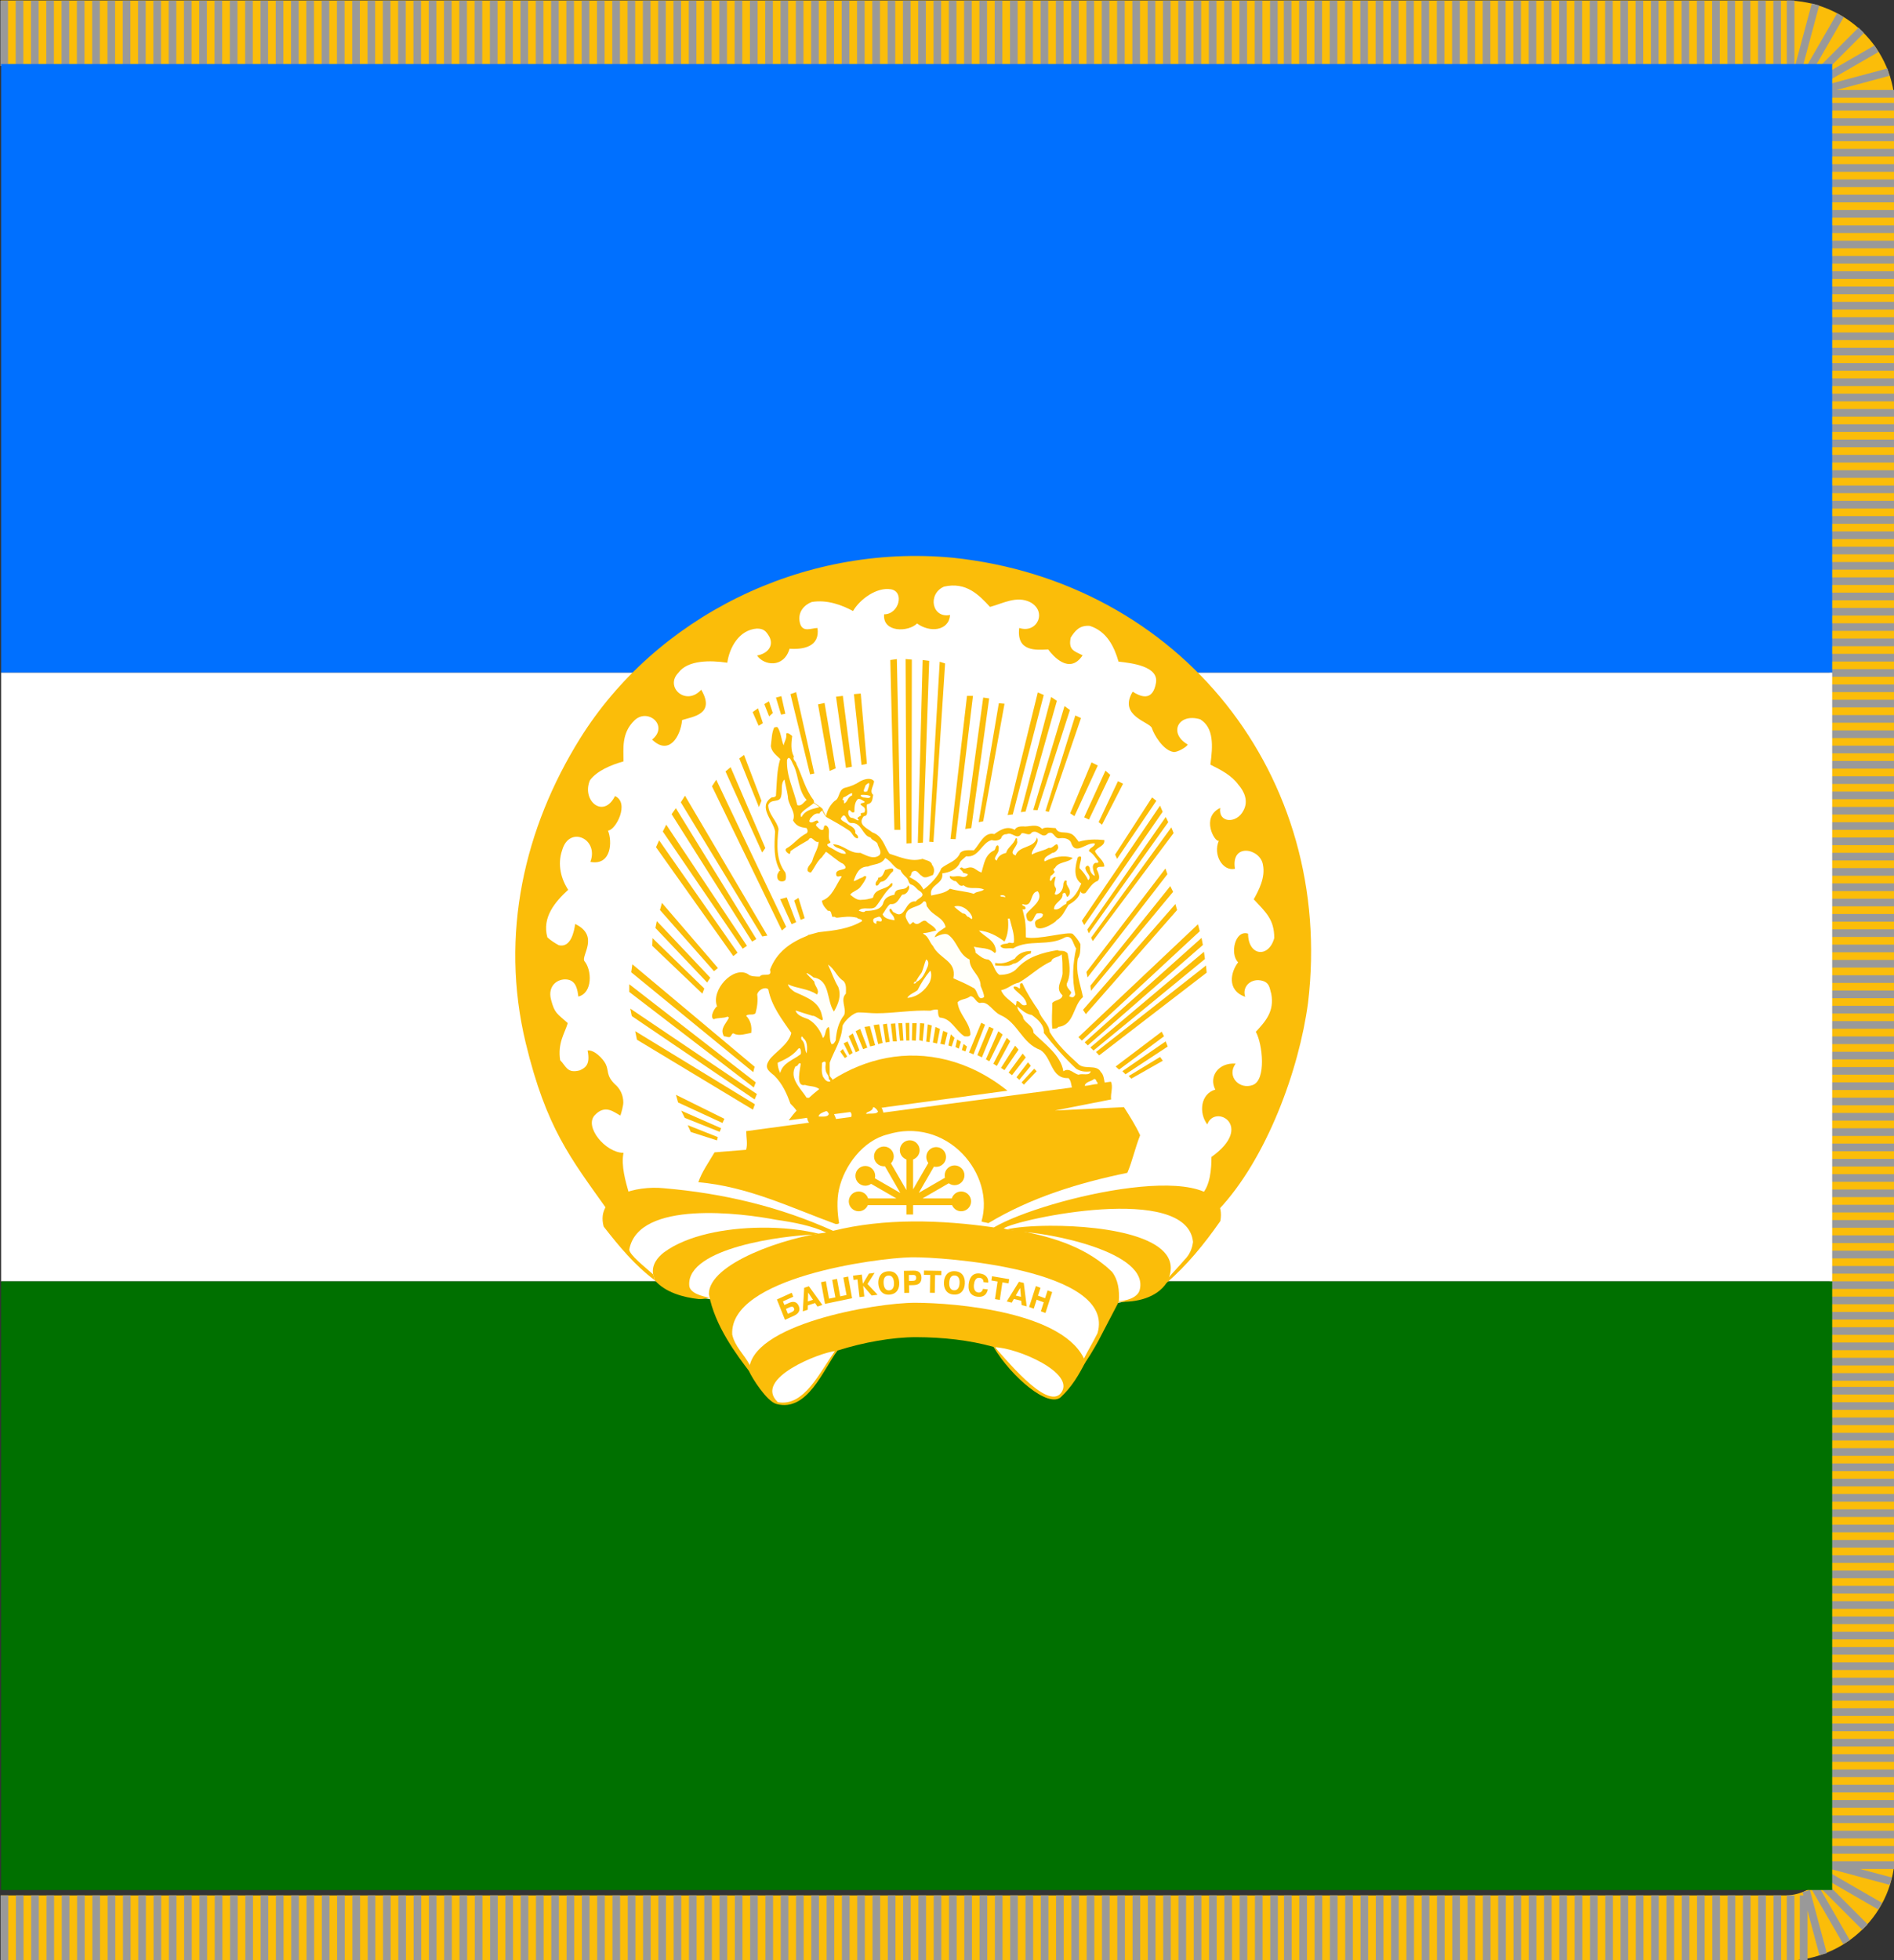
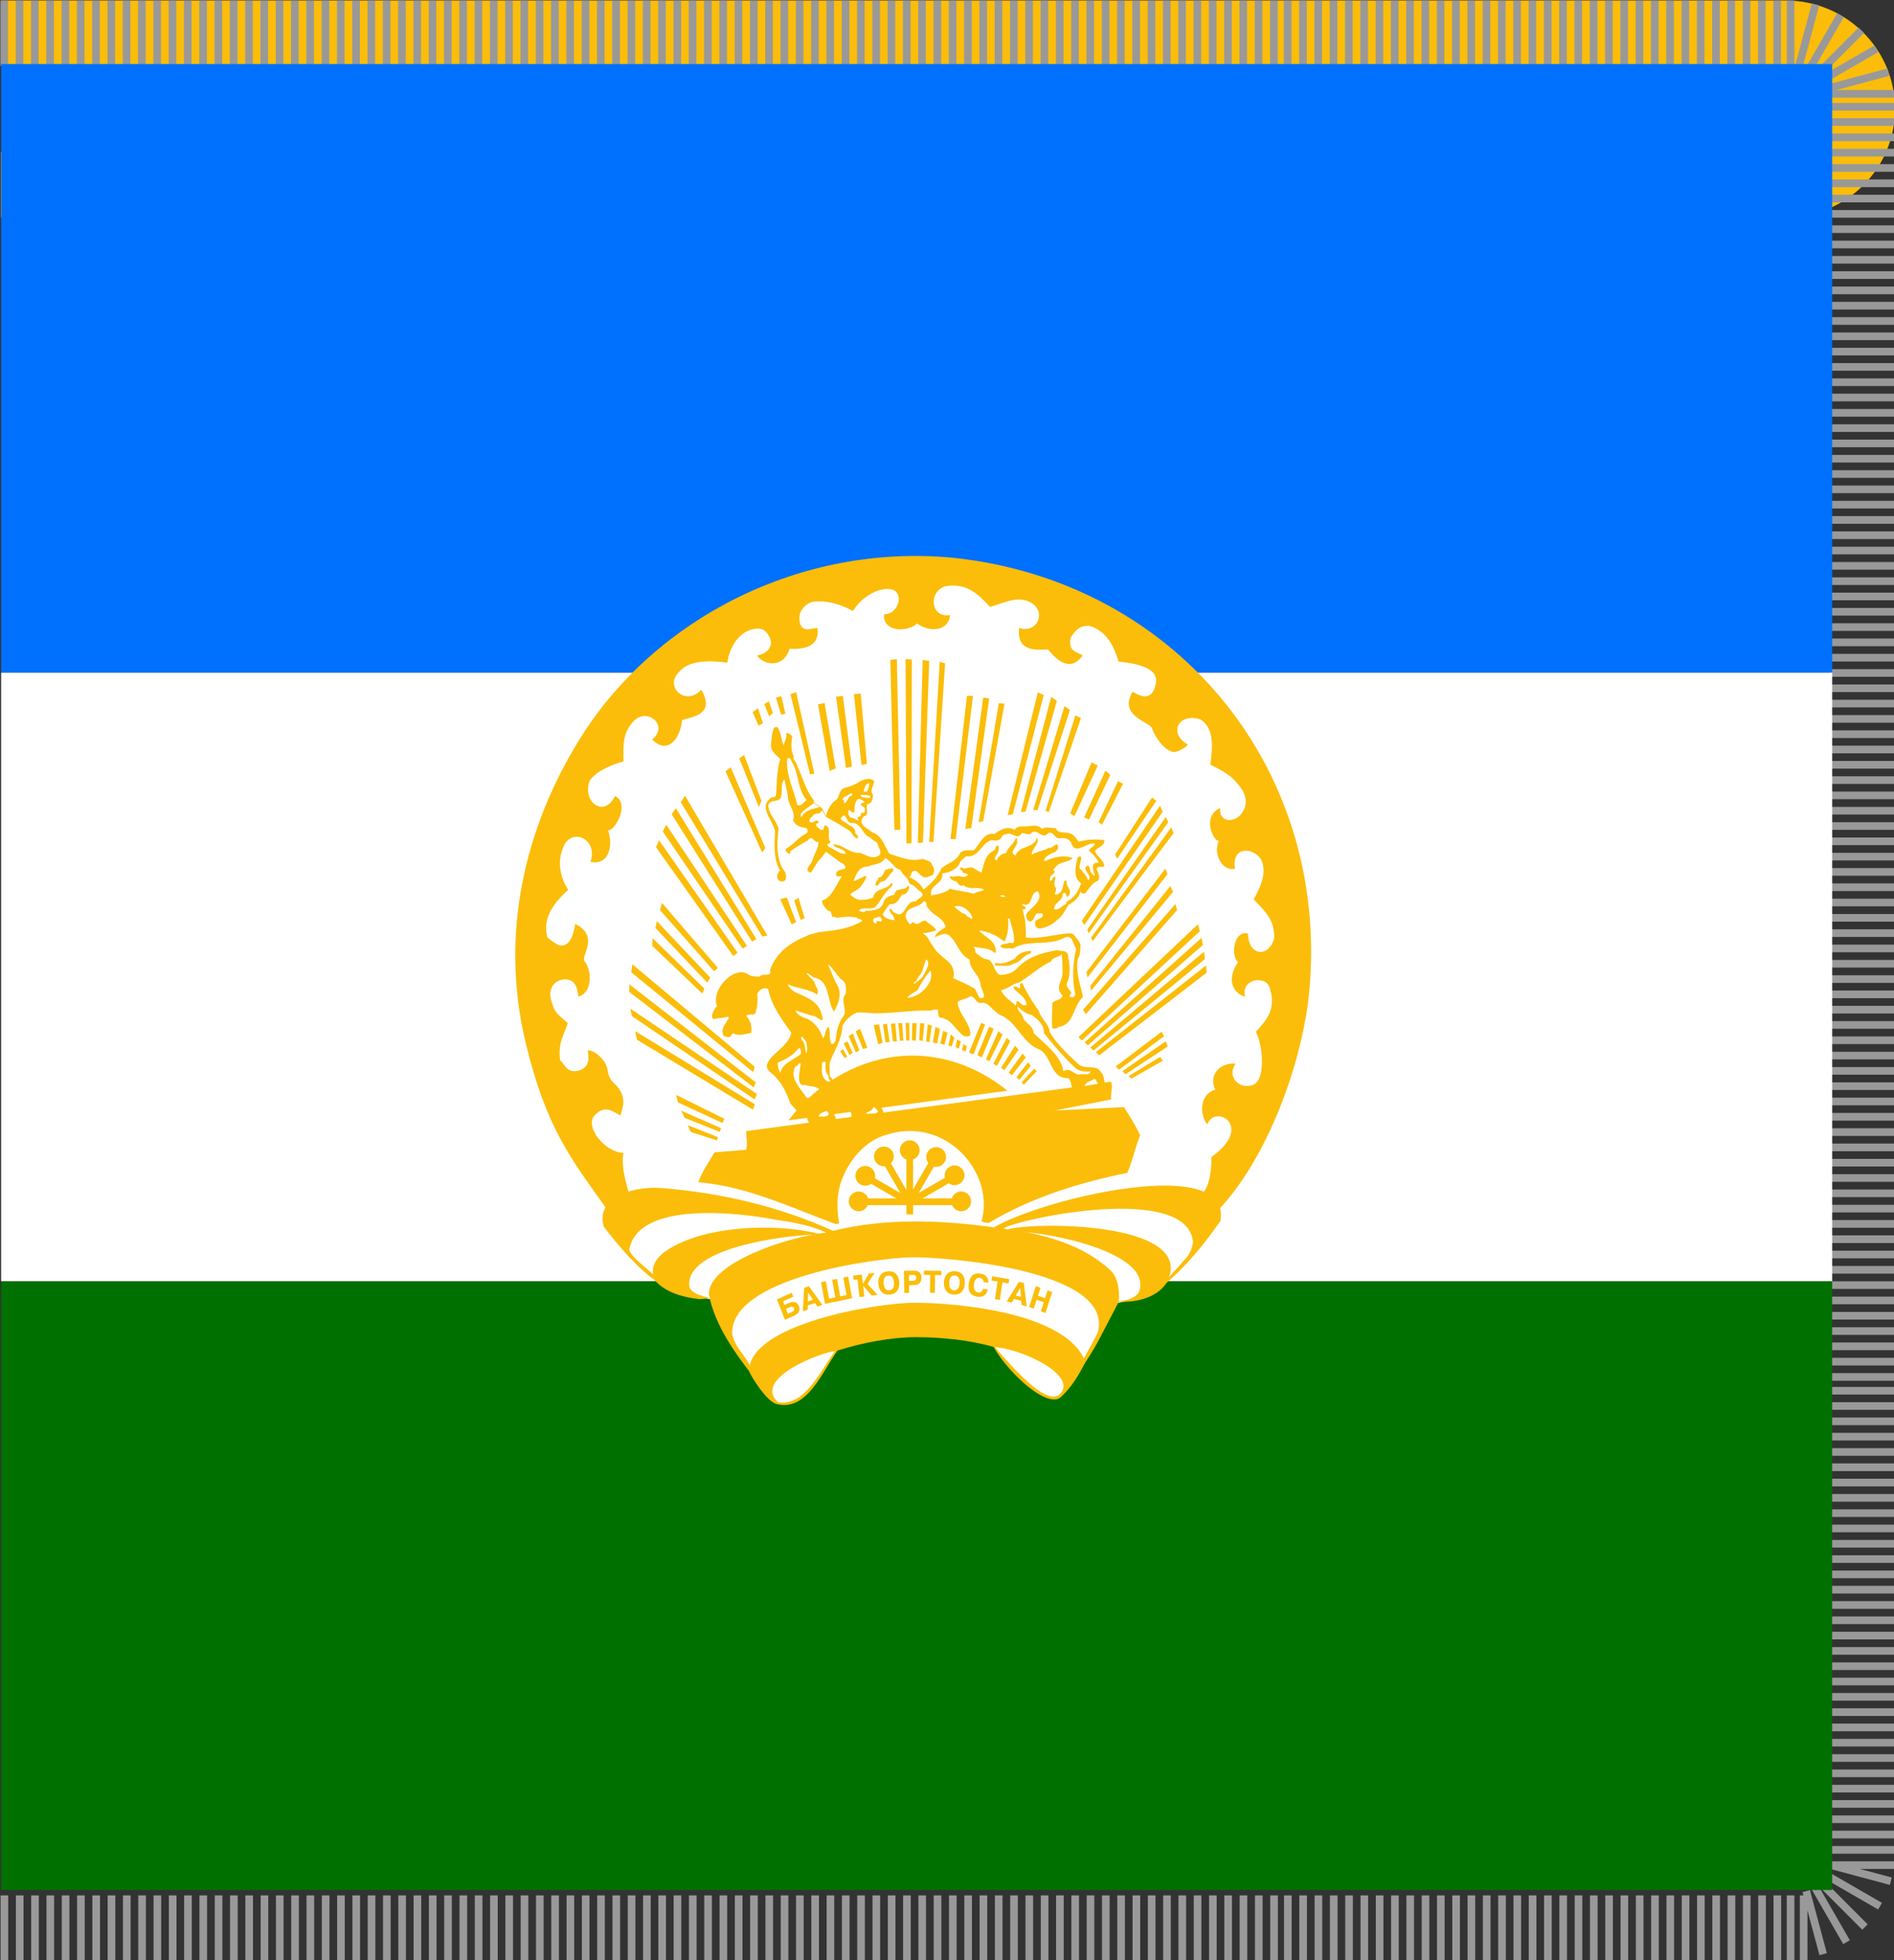
<svg xmlns="http://www.w3.org/2000/svg" xmlns:ns1="http://www.inkscape.org/namespaces/inkscape" xmlns:ns2="http://sodipodi.sourceforge.net/DTD/sodipodi-0.dtd" width="630.284" height="652" id="svg2" version="1.1" ns1:version="0.48.4 r9939" ns2:docname="Flag of the President of Bashkortostan.svg">
  <rect width="100%" height="100%" fill="#333333" stroke="none" />
  <defs id="defs4" />
  <ns2:namedview id="base" pagecolor="#ffffff" bordercolor="#666666" borderopacity="1.0" ns1:pageopacity="0.0" ns1:pageshadow="2" ns1:zoom="0.70710678" ns1:cx="464.12784" ns1:cy="276.92961" ns1:document-units="px" ns1:current-layer="layer1" showgrid="false" ns1:object-paths="true" ns1:snap-intersection-paths="true" ns1:object-nodes="true" ns1:snap-smooth-nodes="true" ns1:snap-midpoints="true" ns1:snap-object-midpoints="true" ns1:snap-center="true" ns1:snap-global="false" ns1:window-width="1920" ns1:window-height="1018" ns1:window-x="-8" ns1:window-y="-8" ns1:window-maximized="1" fit-margin-top="0" fit-margin-left="0" fit-margin-right="0" fit-margin-bottom="0" />
  <g ns1:label="Layer 1" ns1:groupmode="layer" id="layer1" transform="translate(-76.14,-27.679)">
    <g id="g6028" transform="matrix(4.347,0,0,4.347,-3672.574,-2003.565)">
-       <path ns2:nodetypes="cssssc" ns1:connector-curvature="0" id="rect4966" d="m 862.438,469.811 136.603,0 c 3.267,0 5.897,2.587 5.897,5.8 l 0,133.4 c 0,3.213 -2.63,5.8 -5.897,5.8 l -136.603,0" style="fill:none;stroke:#fbbd09;stroke-width:5;stroke-linecap:butt;stroke-miterlimit:4;stroke-dasharray:none" />
+       <path ns2:nodetypes="cssssc" ns1:connector-curvature="0" id="rect4966" d="m 862.438,469.811 136.603,0 c 3.267,0 5.897,2.587 5.897,5.8 c 0,3.213 -2.63,5.8 -5.897,5.8 l -136.603,0" style="fill:none;stroke:#fbbd09;stroke-width:5;stroke-linecap:butt;stroke-miterlimit:4;stroke-dasharray:none" />
      <path d="m 1000.151,617.311 0.585,0 0,-5 -0.585,0 z m -1,0 0.585,0 0,-5 -0.585,0 z m 1.774,-5.406 -0.566,0.152 1.294,4.83 0.566,-0.152 z m 0.555,-0.491 -0.507,0.293 2.5,4.33 0.507,-0.293 z m 0.33,-0.425 -0.414,0.414 3.535,3.536 0.414,-0.414 z m 0.299,-0.606 -0.293,0.507 4.33,2.5 0.293,-0.507 z m 0.253,-0.733 -0.151,0.565 4.83,1.294 0.151,-0.566 z m 0.077,-135.49 0,0.585 5,0 0,-0.585 z m -0.411,-0.354 0.152,0.565 4.83,-1.294 -0.152,-0.565 z m -0.491,-0.555 0.293,0.507 4.33,-2.5 -0.293,-0.507 z m -0.425,-0.33 0.414,0.414 3.536,-3.535 -0.414,-0.414 z m -0.606,-0.299 0.507,0.293 2.5,-4.33 -0.507,-0.293 z m -0.733,-0.253 0.565,0.152 1.294,-4.83 -0.566,-0.152 z m -0.621,-0.059 0.585,0 0,-5 -0.585,0 z m -39.543,145 0.585,0 0,-5 -0.585,0 z m -1.171,0 0.585,0 0,-5 -0.585,0 z m -1.171,0 0.585,0 0,-5 -0.585,0 z m -1.171,0 0.585,0 0,-5 -0.585,0 z m -1.171,0 0.585,0 0,-5 -0.585,0 z m -1.171,0 0.585,0 0,-5 -0.585,0 z m -1.171,0 0.585,0 0,-5 -0.585,0 z m -1.171,0 0.585,0 0,-5 -0.585,0 z m -1.171,0 0.585,0 0,-5 -0.585,0 z m -1.171,0 0.585,0 0,-5 -0.585,0 z m -1.171,0 0.585,0 0,-5 -0.585,0 z m -1.171,0 0.585,0 0,-5 -0.585,0 z m -1.171,0 0.586,0 0,-5 -0.586,0 z m -1.171,0 0.585,0 0,-5 -0.585,0 z m -1.171,0 0.585,0 0,-5 -0.585,0 z m -1.171,0 0.586,0 0,-5 -0.586,0 z m -1.171,0 0.585,0 0,-5 -0.585,0 z m -1.171,0 0.585,0 0,-5 -0.585,0 z m -1.171,0 0.585,0 0,-5 -0.585,0 z m -1.171,0 0.585,0 0,-5 -0.585,0 z m -1.171,0 0.585,0 0,-5 -0.585,0 z m -1.171,0 0.585,0 0,-5 -0.585,0 z m -1.171,0 0.585,0 0,-5 -0.585,0 z m -1.171,0 0.585,0 0,-5 -0.585,0 z m -1.171,0 0.585,0 0,-5 -0.585,0 z m -1.171,0 0.585,0 0,-5 -0.585,0 z m -1.171,0 0.585,0 0,-5 -0.585,0 z m -1.171,0 0.585,0 0,-5 -0.585,0 z m -1.171,0 0.585,0 0,-5 -0.585,0 z m -1.171,0 0.585,0 0,-5 -0.585,0 z m -1.171,0 0.585,0 0,-5 -0.585,0 z m -1.171,0 0.585,0 0,-5 -0.585,0 z m -1.171,0 0.585,0 0,-5 -0.585,0 z m -1.171,0 0.585,0 0,-5 -0.585,0 z m -1.171,0 0.585,0 0,-5 -0.585,0 z m -1.171,0 0.585,0 0,-5 -0.585,0 z m -1.171,0 0.585,0 0,-5 -0.585,0 z m -1.171,0 0.585,0 0,-5 -0.585,0 z m -1.171,0 0.585,0 0,-5 -0.585,0 z m -1.171,0 0.585,0 0,-5 -0.585,0 z m -1.171,0 0.585,0 0,-5 -0.585,0 z m -1.171,0 0.585,0 0,-5 -0.585,0 z m -1.171,0 0.585,0 0,-5 -0.585,0 z m -1.171,0 0.585,0 0,-5 -0.585,0 z m -1.171,0 0.585,0 0,-5 -0.585,0 z m -1.171,0 0.585,0 0,-5 -0.585,0 z m -1.171,0 0.585,0 0,-5 -0.585,0 z m -1.171,0 0.585,0 0,-5 -0.585,0 z m -1.171,0 0.585,0 0,-5 -0.585,0 z m -1.171,0 0.585,0 0,-5 -0.585,0 z m -1.171,0 0.585,0 0,-5 -0.585,0 z m -1.171,0 0.585,0 0,-5 -0.585,0 z m -1.171,0 0.585,0 0,-5 -0.585,0 z m -1.171,0 0.585,0 0,-5 -0.585,0 z m -1.171,0 0.585,0 0,-5 -0.585,0 z m -1.171,0 0.585,0 0,-5 -0.585,0 z m -1.171,0 0.585,0 0,-5 -0.585,0 z m -1.171,0 0.585,0 0,-5 -0.585,0 z m -1.171,0 0.585,0 0,-5 -0.585,0 z m -1.171,0 0.585,0 0,-5 -0.585,0 z m -1.171,0 0.585,0 0,-5 -0.585,0 z m -1.171,0 0.585,0 0,-5 -0.585,0 z m -1.171,0 0.585,0 0,-5 -0.585,0 z m -1.171,0 0.585,0 0,-5 -0.585,0 z m -1.171,0 0.585,0 0,-5 -0.585,0 z m -1.171,0 0.585,0 0,-5 -0.585,0 z m -1.171,0 0.585,0 0,-5 -0.585,0 z m -1.171,0 0.585,0 0,-5 -0.585,0 z m -1.171,0 0.585,0 0,-5 -0.585,0 z m -1.171,0 0.585,0 0,-5 -0.585,0 z m -1.171,0 0.585,0 0,-5 -0.585,0 z m -1.171,0 0.585,0 0,-5 -0.585,0 z m -1.171,0 0.585,0 0,-5 -0.585,0 z m -1.171,0 0.585,0 0,-5 -0.585,0 z m -1.171,0 0.585,0 0,-5 -0.585,0 z m -1.171,0 0.585,0 0,-5 -0.585,0 z m -1.171,0 0.585,0 0,-5 -0.585,0 z m -1.171,0 0.585,0 0,-5 -0.585,0 z m -1.171,0 0.585,0 0,-5 -0.585,0 z m -1.171,0 0.585,0 0,-5 -0.585,0 z m -1.171,0 0.585,0 0,-5 -0.585,0 z m -1.171,0 0.585,0 0,-5 -0.585,0 z m -1.171,0 0.585,0 0,-5 -0.585,0 z m -1.171,0 0.585,0 0,-5 -0.585,0 z m 98.252,0 0.585,0 0,-5 -0.585,0 z m 1.171,0 0.585,0 0,-5 -0.585,0 z m 1.171,0 0.585,0 0,-5 -0.585,0 z m 1.171,0 0.585,0 0,-5 -0.585,0 z m 1.171,0 0.585,0 0,-5 -0.585,0 z m 1.171,0 0.585,0 0,-5 -0.585,0 z m 1.171,0 0.585,0 0,-5 -0.585,0 z m 1.171,0 0.585,0 0,-5 -0.585,0 z m 1.171,0 0.585,0 0,-5 -0.585,0 z m 1.171,0 0.585,0 0,-5 -0.585,0 z m 1.171,0 0.585,0 0,-5 -0.585,0 z m 1.171,0 0.585,0 0,-5 -0.585,0 z m 1.171,0 0.585,0 0,-5 -0.585,0 z m 1.171,0 0.585,0 0,-5 -0.585,0 z m 1.171,0 0.585,0 0,-5 -0.585,0 z m 1.171,0 0.585,0 0,-5 -0.585,0 z m 1.171,0 0.585,0 0,-5 -0.585,0 z m 1.171,0 0.585,0 0,-5 -0.585,0 z m 1.171,0 0.585,0 0,-5 -0.585,0 z m 1.171,0 0.585,0 0,-5 -0.585,0 z m 1.171,0 0.585,0 0,-5 -0.585,0 z m 1.171,0 0.585,0 0,-5 -0.585,0 z m 1.171,0 0.585,0 0,-5 -0.585,0 z m 1.171,0 0.585,0 0,-5 -0.585,0 z m 1.171,0 0.585,0 0,-5 -0.585,0 z m 1.171,0 0.585,0 0,-5 -0.585,0 z m 1.171,0 0.585,0 0,-5 -0.585,0 z m 1.171,0 0.585,0 0,-5 -0.585,0 z m 1.171,0 0.585,0 0,-5 -0.585,0 z m 1.171,0 0.585,0 0,-5 -0.585,0 z m 1.171,0 0.585,0 0,-5 -0.585,0 z m 1.171,0 0.585,0 0,-5 -0.585,0 z m 1.171,0 0.585,0 0,-5 -0.585,0 z m 4.287,-7.605 0,0.585 5,0 0,-0.585 z m 0,-1.171 0,0.585 5,0 0,-0.585 z m 0,-1.171 0,0.585 5,0 0,-0.585 z m 0,-1.171 0,0.585 5,0 0,-0.585 z m 0,-1.171 0,0.585 5,0 0,-0.585 z m 0,-1.171 0,0.585 5,0 0,-0.585 z m 0,-1.171 0,0.585 5,0 0,-0.585 z m 0,-1.171 0,0.585 5,0 0,-0.585 z m 0,-1.171 0,0.585 5,0 0,-0.585 z m 0,-1.171 0,0.585 5,0 0,-0.585 z m 0,-1.171 0,0.585 5,0 0,-0.585 z m 0,-1.171 0,0.585 5,0 0,-0.585 z m 0,-1.171 0,0.585 5,0 0,-0.585 z m 0,-1.171 0,0.585 5,0 0,-0.585 z m 0,-1.171 0,0.585 5,0 0,-0.585 z m 0,-1.171 0,0.585 5,0 0,-0.585 z m 0,-1.171 0,0.585 5,0 0,-0.585 z m 0,-1.171 0,0.585 5,0 0,-0.585 z m 0,-1.171 0,0.585 5,0 0,-0.585 z m 0,-1.171 0,0.585 5,0 0,-0.585 z m 0,-1.171 0,0.585 5,0 0,-0.585 z m 0,-1.171 0,0.585 5,0 0,-0.585 z m 0,-1.171 0,0.585 5,0 0,-0.585 z m 0,-1.171 0,0.585 5,0 0,-0.585 z m 0,-1.171 0,0.585 5,0 0,-0.585 z m 0,-1.171 0,0.585 5,0 0,-0.585 z m 0,-1.171 0,0.585 5,0 0,-0.585 z m 0,-1.171 0,0.585 5,0 0,-0.585 z m 0,-1.171 0,0.585 5,0 0,-0.585 z m 0,-1.171 0,0.585 5,0 0,-0.585 z m 0,-1.171 0,0.585 5,0 0,-0.585 z m 0,-1.171 0,0.585 5,0 0,-0.585 z m 0,-98.252 0,0.585 5,0 0,-0.585 z m 0,1.171 0,0.585 5,0 0,-0.585 z m 0,1.171 0,0.585 5,0 0,-0.585 z m 0,1.171 0,0.585 5,0 0,-0.585 z m 0,1.171 0,0.585 5,0 0,-0.585 z m 0,1.171 0,0.585 5,0 0,-0.585 z m 0,1.171 0,0.585 5,0 0,-0.585 z m 0,1.171 0,0.585 5,0 0,-0.585 z m 0,1.171 0,0.585 5,0 0,-0.585 z m 0,1.171 0,0.585 5,0 0,-0.585 z m 0,1.171 0,0.585 5,0 0,-0.585 z m 0,1.171 0,0.585 5,0 0,-0.585 z m 0,1.171 0,0.585 5,0 0,-0.585 z m 0,1.171 0,0.585 5,0 0,-0.585 z m 0,1.171 0,0.585 5,0 0,-0.585 z m 0,1.171 0,0.585 5,0 0,-0.585 z m 0,1.171 0,0.585 5,0 0,-0.585 z m 0,1.171 0,0.585 5,0 0,-0.585 z m 0,1.171 0,0.585 5,0 0,-0.585 z m 0,1.171 0,0.585 5,0 0,-0.585 z m 0,1.171 0,0.585 5,0 0,-0.585 z m 0,1.171 0,0.585 5,0 0,-0.585 z m 0,1.171 0,0.585 5,0 0,-0.585 z m 0,1.171 0,0.585 5,0 0,-0.585 z m 0,1.171 0,0.585 5,0 0,-0.585 z m 0,1.171 0,0.585 5,0 0,-0.585 z m 0,1.171 0,0.585 5,0 0,-0.585 z m 0,1.171 0,0.585 5,0 0,-0.585 z m 0,1.171 0,0.585 5,0 0,-0.585 z m 0,1.171 0,0.585 5,0 0,-0.585 z m 0,1.171 0,0.585 5,0 0,-0.585 z m 0,1.171 0,0.585 5,0 0,-0.585 z m 0,1.171 0,0.585 5,0 0,-0.585 z m 0,1.171 0,0.585 5,0 0,-0.585 z m 0,1.171 0,0.585 5,0 0,-0.585 z m 0,1.171 0,0.585 5,0 0,-0.585 z m 0,1.171 0,0.585 5,0 0,-0.585 z m 0,1.171 0,0.585 5,0 0,-0.585 z m 0,1.171 0,0.585 5,0 0,-0.585 z m 0,1.171 0,0.585 5,0 0,-0.585 z m 0,1.171 0,0.585 5,0 0,-0.585 z m 0,1.171 0,0.585 5,0 0,-0.585 z m 0,1.171 0,0.585 5,0 0,-0.585 z m 0,1.171 0,0.585 5,0 0,-0.585 z m 0,1.171 0,0.585 5,0 0,-0.585 z m 0,1.171 0,0.585 5,0 0,-0.585 z m 0,1.171 0,0.585 5,0 0,-0.585 z m 0,1.171 0,0.585 5,0 0,-0.585 z m 0,1.171 0,0.585 5,0 0,-0.585 z m 0,1.171 0,0.585 5,0 0,-0.585 z m 0,1.171 0,0.585 5,0 0,-0.585 z m 0,1.171 0,0.585 5,0 0,-0.585 z m 0,1.171 0,0.585 5,0 0,-0.585 z m 0,1.171 0,0.585 5,0 0,-0.585 z m 0,1.171 0,0.585 5,0 0,-0.585 z m 0,1.171 0,0.585 5,0 0,-0.585 z m 0,1.171 0,0.585 5,0 0,-0.585 z m 0,1.171 0,0.585 5,0 0,-0.585 z m 0,1.171 0,0.585 5,0 0,-0.585 z m 0,1.171 0,0.585 5,0 0,-0.585 z m 0,1.171 0,0.585 5,0 0,-0.585 z m 0,1.171 0,0.585 5,0 0,-0.585 z m 0,1.171 0,0.585 5,0 0,-0.585 z m 0,1.171 0,0.585 5,0 0,-0.585 z m 0,1.171 0,0.585 5,0 0,-0.585 z m 0,1.171 0,0.585 5,0 0,-0.585 z m 0,1.171 0,0.585 5,0 0,-0.585 z m 0,1.171 0,0.585 5,0 0,-0.585 z m 0,1.171 0,0.586 5,0 0,-0.586 z m 0,1.171 0,0.585 5,0 0,-0.585 z m 0,1.171 0,0.585 5,0 0,-0.585 z m 0,1.171 0,0.586 5,0 0,-0.586 z m 0,1.171 0,0.585 5,0 0,-0.585 z m 0,1.171 0,0.585 5,0 0,-0.585 z m 0,1.171 0,0.585 5,0 0,-0.585 z m 0,1.171 0,0.585 5,0 0,-0.585 z m 0,1.171 0,0.585 5,0 0,-0.585 z m 0,1.171 0,0.585 5,0 0,-0.585 z m 0,1.171 0,0.585 5,0 0,-0.585 z m 0,1.171 0,0.585 5,0 0,-0.585 z m 0,1.171 0,0.585 5,0 0,-0.585 z m 0,1.171 0,0.585 5,0 0,-0.585 z m 0,1.171 0,0.585 5,0 0,-0.585 z m 0,1.171 0,0.585 5,0 0,-0.585 z m -42.831,-100.022 0.585,0 0,-5 -0.585,0 z m -1.171,0 0.585,0 0,-5 -0.585,0 z m -1.171,0 0.585,0 0,-5 -0.585,0 z m -1.171,0 0.585,0 0,-5 -0.585,0 z m -1.171,0 0.585,0 0,-5 -0.585,0 z m -1.171,0 0.585,0 0,-5 -0.585,0 z m -1.171,0 0.585,0 0,-5 -0.585,0 z m -1.171,0 0.585,0 0,-5 -0.585,0 z m -1.171,0 0.585,0 0,-5 -0.585,0 z m -1.171,0 0.585,0 0,-5 -0.585,0 z m -1.171,0 0.585,0 0,-5 -0.585,0 z m -1.171,0 0.585,0 0,-5 -0.585,0 z m -1.171,0 0.586,0 0,-5 -0.586,0 z m -1.171,0 0.585,0 0,-5 -0.585,0 z m -1.171,0 0.585,0 0,-5 -0.585,0 z m -1.171,0 0.586,0 0,-5 -0.586,0 z m -1.171,0 0.585,0 0,-5 -0.585,0 z m -1.171,0 0.585,0 0,-5 -0.585,0 z m -1.171,0 0.585,0 0,-5 -0.585,0 z m -1.171,0 0.585,0 0,-5 -0.585,0 z m -1.171,0 0.585,0 0,-5 -0.585,0 z m -1.171,0 0.585,0 0,-5 -0.585,0 z m -1.171,0 0.585,0 0,-5 -0.585,0 z m -1.171,0 0.585,0 0,-5 -0.585,0 z m -1.171,0 0.585,0 0,-5 -0.585,0 z m -1.171,0 0.585,0 0,-5 -0.585,0 z m -1.171,0 0.585,0 0,-5 -0.585,0 z m -1.171,0 0.585,0 0,-5 -0.585,0 z m -1.171,0 0.585,0 0,-5 -0.585,0 z m -1.171,0 0.585,0 0,-5 -0.585,0 z m -1.171,0 0.585,0 0,-5 -0.585,0 z m -1.171,0 0.585,0 0,-5 -0.585,0 z m -1.171,0 0.585,0 0,-5 -0.585,0 z m -1.171,0 0.585,0 0,-5 -0.585,0 z m -1.171,0 0.585,0 0,-5 -0.585,0 z m -1.171,0 0.585,0 0,-5 -0.585,0 z m -1.171,0 0.585,0 0,-5 -0.585,0 z m -1.171,0 0.585,0 0,-5 -0.585,0 z m -1.171,0 0.585,0 0,-5 -0.585,0 z m -1.171,0 0.585,0 0,-5 -0.585,0 z m -1.171,0 0.585,0 0,-5 -0.585,0 z m -1.171,0 0.585,0 0,-5 -0.585,0 z m -1.171,0 0.585,0 0,-5 -0.585,0 z m -1.171,0 0.585,0 0,-5 -0.585,0 z m -1.171,0 0.585,0 0,-5 -0.585,0 z m -1.171,0 0.585,0 0,-5 -0.585,0 z m -1.171,0 0.585,0 0,-5 -0.585,0 z m -1.171,0 0.585,0 0,-5 -0.585,0 z m -1.171,0 0.585,0 0,-5 -0.585,0 z m -1.171,0 0.585,0 0,-5 -0.585,0 z m -1.171,0 0.585,0 0,-5 -0.585,0 z m -1.171,0 0.585,0 0,-5 -0.585,0 z m -1.171,0 0.585,0 0,-5 -0.585,0 z m -1.171,0 0.585,0 0,-5 -0.585,0 z m -1.171,0 0.585,0 0,-5 -0.585,0 z m -1.171,0 0.585,0 0,-5 -0.585,0 z m -1.171,0 0.585,0 0,-5 -0.585,0 z m -1.171,0 0.585,0 0,-5 -0.585,0 z m -1.171,0 0.585,0 0,-5 -0.585,0 z m -1.171,0 0.585,0 0,-5 -0.585,0 z m -1.171,0 0.585,0 0,-5 -0.585,0 z m -1.171,0 0.585,0 0,-5 -0.585,0 z m -1.171,0 0.585,0 0,-5 -0.585,0 z m -1.171,0 0.585,0 0,-5 -0.585,0 z m -1.171,0 0.585,0 0,-5 -0.585,0 z m -1.171,0 0.585,0 0,-5 -0.585,0 z m -1.171,0 0.585,0 0,-5 -0.585,0 z m -1.171,0 0.585,0 0,-5 -0.585,0 z m -1.171,0 0.585,0 0,-5 -0.585,0 z m -1.171,0 0.585,0 0,-5 -0.585,0 z m -1.171,0 0.585,0 0,-5 -0.585,0 z m -1.171,0 0.585,0 0,-5 -0.585,0 z m -1.171,0 0.585,0 0,-5 -0.585,0 z m -1.171,0 0.585,0 0,-5 -0.585,0 z m -1.171,0 0.585,0 0,-5 -0.585,0 z m -1.171,0 0.585,0 0,-5 -0.585,0 z m -1.171,0 0.585,0 0,-5 -0.585,0 z m -1.171,0 0.585,0 0,-5 -0.585,0 z m -1.171,0 0.585,0 0,-5 -0.585,0 z m -1.171,0 0.585,0 0,-5 -0.585,0 z m -1.171,0 0.585,0 0,-5 -0.585,0 z m -1.171,0 0.585,0 0,-5 -0.585,0 z m -1.171,0 0.585,0 0,-5 -0.585,0 z m -1.171,0 0.585,0 0,-5 -0.585,0 z m 98.252,0 0.585,0 0,-5 -0.585,0 z m 1.171,0 0.585,0 0,-5 -0.585,0 z m 1.171,0 0.585,0 0,-5 -0.585,0 z m 1.171,0 0.585,0 0,-5 -0.585,0 z m 1.171,0 0.585,0 0,-5 -0.585,0 z m 1.171,0 0.585,0 0,-5 -0.585,0 z m 1.171,0 0.585,0 0,-5 -0.585,0 z m 1.171,0 0.585,0 0,-5 -0.585,0 z m 1.171,0 0.585,0 0,-5 -0.585,0 z m 1.171,0 0.585,0 0,-5 -0.585,0 z m 1.171,0 0.585,0 0,-5 -0.585,0 z m 1.171,0 0.585,0 0,-5 -0.585,0 z m 1.171,0 0.585,0 0,-5 -0.585,0 z m 1.171,0 0.585,0 0,-5 -0.585,0 z m 1.171,0 0.585,0 0,-5 -0.585,0 z m 1.171,0 0.585,0 0,-5 -0.585,0 z m 1.171,0 0.585,0 0,-5 -0.585,0 z m 1.171,0 0.585,0 0,-5 -0.585,0 z m 1.171,0 0.585,0 0,-5 -0.585,0 z m 1.171,0 0.585,0 0,-5 -0.585,0 z m 1.171,0 0.585,0 0,-5 -0.585,0 z m 1.171,0 0.585,0 0,-5 -0.585,0 z m 1.171,0 0.585,0 0,-5 -0.585,0 z m 1.171,0 0.585,0 0,-5 -0.585,0 z m 1.171,0 0.585,0 0,-5 -0.585,0 z m 1.171,0 0.585,0 0,-5 -0.585,0 z m 1.171,0 0.585,0 0,-5 -0.585,0 z m 1.171,0 0.585,0 0,-5 -0.585,0 z m 1.171,0 0.585,0 0,-5 -0.585,0 z m 1.171,0 0.585,0 0,-5 -0.585,0 z m 1.171,0 0.585,0 0,-5 -0.585,0 z m 1.171,0 0.585,0 0,-5 -0.585,0 z m 1.171,0 0.585,0 0,-5 -0.585,0 z" style="font-size:medium;font-style:normal;font-variant:normal;font-weight:normal;font-stretch:normal;text-indent:0;text-align:start;text-decoration:none;line-height:normal;letter-spacing:normal;word-spacing:normal;text-transform:none;direction:ltr;block-progression:tb;writing-mode:lr-tb;text-anchor:start;baseline-shift:baseline;color:#000000;fill:#999999;fill-opacity:1;stroke:none;stroke-width:5;marker:none;visibility:visible;display:inline;overflow:visible;enable-background:accumulate;font-family:Sans;-inkscape-font-specification:Sans" id="path6025" ns1:connector-curvature="0" />
      <g transform="matrix(0.234,0,0,0.234,847.049,403.503)" id="g2991">
        <rect style="fill:#0070ff;fill-opacity:1;fill-rule:evenodd;stroke:none" id="rect2985" width="599.038" height="199.038" x="65.833" y="293.472" ry="0" />
        <rect ry="0" y="492.51" x="65.833" height="199.038" width="599.038" id="rect2987" style="fill:#ffffff;fill-opacity:1;fill-rule:evenodd;stroke:none" />
        <rect style="fill:#007000;fill-opacity:1;fill-rule:evenodd;stroke:none" id="rect2989" width="599.038" height="199.038" x="65.833" y="691.548" ry="0" />
      </g>
      <g transform="matrix(0.093,0,0,0.093,996.418,533.527)" id="g4515">
        <path ns2:nodetypes="cccccccccccccccccccccccccccsccccc" style="fill:#ffffff;fill-opacity:1;fill-rule:nonzero;stroke:none" id="path21" d="m -812.01,433.216 -32.861,-52.426 -9.36,-23.834 -18.601,-2.643 -26.732,-13.117 -27.812,-25.371 -81.732,-190.427 3.201,-115.274 76.85,-147.295 75.248,-68.844 76.849,-30.418 97.663,-9.607 64.041,4.804 54.435,16.01 49.632,35.223 64.041,52.833 40.025,62.44 20.814,46.43 12.808,67.243 -3.202,67.243 -22.413,81.652 -24.016,49.632 -34.123,78.526 -21.994,23.761 -28.902,17.277 -15.845,3.122 -31.098,57.976 c -8.003,11.419 -11.908,20.76 -19.81,20.139 -20.239,-1.589 -46.472,-39.384 -54.76,-53.507 l -62.44,-3.202 -58.566,12.049 c -11.895,20.927 -23.502,42.866 -39.752,48.55 -11.095,3.258 -15.863,-3.607 -21.586,-8.945 z" ns1:connector-curvature="0" />
        <path style="fill:#fbbd09;fill-opacity:1;fill-rule:evenodd;stroke:none" id="path119" d="m -711.446,158.092 c 31.913,-5.959 67.372,1.375 99.351,26.955 l -6.207,0.838 10e-4,0 -100.272,13.558 -4.321,-2.098 -2.483,3.019 -32.168,4.347 -3.883,-5.372 -5.899,4.53 -1.855,2.416 -23.015,3.112 c 19.143,-25.724 48.836,-45.346 80.749,-51.304" ns1:connector-curvature="0" />
        <path style="fill:#fbbd09;fill-opacity:1;fill-rule:evenodd;stroke:none" id="path121" d="m -438.327,283.055 c -3.963,-5.956 -7.733,-8.481 -13.922,-12.61 7.184,-7.184 8.073,-21.628 8.073,-30.88 35.83,-25.52 2.697,-44.018 -3.422,-26.741 -7.154,-9.474 -5.65,-25.199 6.597,-28.68 -5.633,-10.826 2.685,-22.408 16.746,-21.392 -7.73,10.443 3.064,21.756 14.154,17.588 11.092,-4.167 8.108,-33.432 2.47,-43.769 7.722,-8.425 15.474,-16.631 12.665,-31.375 -1.404,-4.211 -1.029,-9.761 -9.075,-10.975 -8.045,-1.214 -15.087,5.345 -12.343,13.568 -15.547,-5.402 -11.846,-20.687 -5.803,-28.41 -6.98,-6.488 -2.74,-27.033 8.173,-23.567 0,18.42 17.005,20.378 21.536,3.603 0,-15.446 -7.091,-21.325 -16.879,-31.838 4.212,-7.723 9.674,-17.874 7.566,-28.403 -1.99,-13.445 -26.596,-18.518 -23.033,3.282 -10.219,2.28 -18.244,-11.749 -13.29,-23.063 -3.262,1.544 -15.119,-19.262 1.155,-27.014 -1.78,12.457 13.548,13.302 19.166,2.064 4.213,-7.722 0.664,-15.605 -4.251,-21.22 -5.615,-7.725 -14.596,-12.266 -23.02,-16.478 2.107,-15.446 2.926,-30.249 -8.306,-37.267 -18.215,-5.512 -26.465,11.486 -10.335,20.704 -0.699,2.105 -9.072,6.82 -11.88,6.118 -8.424,-1.404 -15.969,-14.275 -17.633,-19.602 -1.6,-5.123 -27.935,-9.868 -15.802,-29.985 8.688,5.598 16.768,6.539 19.167,-7.19 2.4,-13.73 -19.894,-16.329 -30.808,-17.541 -3.511,-12.251 -9.61,-24.88 -23.646,-29.385 -8.427,-0.704 -12.228,4.068 -15.739,9.683 -2.038,10.194 2.81,11.007 9.83,14.515 -11,16.576 -24.858,-0.105 -28.348,-4.83 -9.624,0.517 -26.318,2.102 -23.837,-17.658 14.913,4.878 23.149,-13.649 9.066,-21.188 -11.233,-5.616 -22.569,1.062 -33.1,3.871 -9.128,-9.83 -19.673,-20.903 -37.925,-16.689 -13.749,6.137 -9.89,26.311 5.037,23.318 -0.983,13.213 -16.759,14.73 -27.159,6.996 -7.21,7.21 -28.512,7.583 -27.146,-7.538 12.266,0.06 17.03,-18.649 5.593,-20.604 -11.437,-1.954 -25.378,7.958 -31.171,17.888 -9.128,-4.914 -21.335,-9.528 -33.973,-7.425 -5.616,2.107 -11.801,7.763 -9.858,16.769 1.945,9.007 9.658,4.578 14.568,4.627 2.2,15.403 -11.584,17.842 -22.98,17.068 -4.846,16.328 -21.382,13.692 -26.757,5.551 8.137,-1.356 14.073,-7.508 10.197,-15.264 -2.81,-4.914 -4.79,-6.871 -10.407,-6.871 -14.663,1.123 -22.52,15.602 -24.296,28.081 -14.043,-2.107 -32.557,-2.244 -40.28,8.287 -11.489,11.741 6.278,27.832 18.818,13.95 11.961,20.374 -7.18,22.129 -15.749,24.953 -1.203,13.29 -10.659,29.622 -24.68,16.071 14.067,-11.449 -3.606,-26.372 -14.514,-15.815 -10.908,10.558 -8.965,23.238 -9.039,33.769 -10.184,2.812 -21.965,7.799 -27.602,15.481 -7.13,16.647 11.023,32.208 20.608,13.028 12.384,5.59 0.506,28.337 -5.8,28.369 3.66,8.718 3.038,29.082 -14.482,25.796 7.26,-19.076 -17.386,-30.239 -23.194,-9.673 -4.211,11.935 -0.67,24.197 4.946,32.622 -10.649,9.78 -21.745,22.636 -17.139,39.111 2.105,2.105 6.655,5.118 9.463,6.523 9.728,2.238 12.53,-10.934 13.408,-17.508 20.25,9.668 4.844,26.043 7.579,30.481 6.253,7.296 6.977,26.277 -4.927,29.254 -0.699,-4.916 -1.476,-12.954 -9.131,-14.03 -7.655,-1.077 -16.414,4.927 -13.385,16.53 3.029,11.6 5.053,11.415 13.781,19.335 -2.563,8.545 -8.428,16.399 -6.258,30.51 4.914,4.914 5.651,11.164 16.182,8.356 4.464,-2.097 8.809,-4.524 6.406,-16.337 5.616,-0.702 12.753,6.875 14.858,11.089 2.808,5.616 0.195,9.34 7.486,16.552 4.212,3.51 7.049,8.819 7.049,15.138 0,2.808 -1.686,8.654 -2.388,10.761 -5.175,-2.55 -12.381,-9.662 -21.143,-0.277 -8.762,9.386 8.543,30.734 23.701,30.983 -2.107,10.532 1.662,23.427 4.473,33.257 -5.372,3.223 -16.14,6.38 -18.318,12.916 -29.727,-41.83 -49.705,-66.442 -66.636,-136.507 -21.644,-89.562 -0.908,-177.367 44.587,-250.409 61.866,-99.331 182.067,-160.805 307.027,-148.945 187.593,19.741 314.52,179.638 292.364,366.02 -7.269,55.127 -34.108,128.58 -73.687,170.515" ns1:connector-curvature="0" />
        <path style="fill:#fffffa;fill-opacity:1;fill-rule:evenodd;stroke:none" id="path127" d="m -777.392,-54.181 c -2.105,1.403 -4.211,5.615 -7.722,4.211 -2.808,-12.636 -9.126,-23.869 -8.424,-37.209 2.105,-4.914 4.211,2.809 5.616,4.913 4.211,9.129 3.51,20.362 10.529,28.085" ns1:connector-curvature="0" />
        <path style="fill:#fffffa;fill-opacity:1;fill-rule:evenodd;stroke:none" id="path129" d="m -727.543,-61.202 c -4.917,1.403 -2.108,-2.107 -1.406,-4.916 5.616,-5.616 2.105,2.809 1.406,4.916" ns1:connector-curvature="0" />
        <path style="fill:#fffffa;fill-opacity:1;fill-rule:evenodd;stroke:none" id="path131" d="m -740.181,-57.693 c -3.511,0.701 -3.511,5.616 -6.319,6.319 -0.704,-1.404 0.699,-2.808 -1.406,-2.808 0,-0.704 0.702,-1.406 0.702,-2.108 2.809,-0.702 4.212,-2.808 7.022,-3.51 0.699,0.702 0,1.404 0,2.107" ns1:connector-curvature="0" />
        <path style="fill:#fffffa;fill-opacity:1;fill-rule:evenodd;stroke:none" id="path133" d="m -724.736,-56.992 c -0.704,2.107 -4.213,0.702 -6.32,0.702 -0.702,-0.702 -2.808,-0.702 -1.404,-2.105 2.809,0 6.319,0 7.725,1.403" ns1:connector-curvature="0" />
        <path style="fill:#fffffa;fill-opacity:1;fill-rule:evenodd;stroke:none" id="path135" d="m -729.651,-52.778 c 0,1.404 -2.809,0.702 -3.511,2.107 1.404,2.105 4.916,2.105 3.511,6.317 0,1.404 -4.914,0 -2.809,2.81 -0.702,0.701 -4.913,2.105 -2.105,3.508 0,2.107 -3.511,-1.403 -5.615,-1.403 -2.108,0 -3.511,-3.511 -2.81,-5.616 1.404,-2.808 2.107,2.808 4.914,0.701 0,-3.508 0,-7.722 2.809,-10.531 2.105,-0.702 4.212,1.404 5.616,2.107" ns1:connector-curvature="0" />
        <path style="fill:#fffffa;fill-opacity:1;fill-rule:evenodd;stroke:none" id="path137" d="m -619.43,23.747 c -1.831,0 -3.039,-0.543 -4.573,-1.619 2.292,0 3.374,1.619 4.573,1.619" ns1:connector-curvature="0" />
        <path style="fill:#fffffa;fill-opacity:1;fill-rule:evenodd;stroke:none" id="path139" d="m -618.026,24.449 c 2.107,-0.702 4.213,0 4.213,1.403 -2.107,-0.704 -4.213,0 -4.213,-1.403" ns1:connector-curvature="0" />
        <path style="fill:#fffffa;fill-opacity:1;fill-rule:evenodd;stroke:none" id="path141" d="m -677.7,34.279 c 4.213,7.018 12.637,7.72 14.743,16.146 -2.809,2.107 -7.722,4.212 -9.128,8.425 2.809,0.702 4.215,-2.809 7.022,-2.107 l 2.105,0 2.107,0 c 7.722,5.616 8.425,16.147 17.552,20.359 0,9.128 9.126,12.636 9.126,21.762 1.404,3.51 2.808,6.319 2.808,9.126 -5.615,4.213 -4.913,-6.319 -9.126,-7.722 -4.914,-2.808 -11.232,-5.616 -16.149,-7.723 2.809,-14.74 -11.23,-15.443 -16.847,-26.675 -2.81,-2.812 -3.511,-7.725 -7.725,-9.83 -0.702,0 0,-0.701 0,-0.701 3.511,0 7.022,-1.406 10.532,-2.108 -1.406,-3.51 -5.618,-4.914 -8.425,-7.722 -3.511,-2.107 -6.319,5.615 -10.529,0.702 -1.404,0.702 -1.404,1.403 -2.809,2.105 -1.403,-1.403 -2.808,-4.213 -3.508,-6.319 0,-9.126 11.23,-7.021 14.74,-12.637 3.511,-0.702 1.406,3.511 3.511,4.917" ns1:connector-curvature="0" />
        <path style="fill:#fffffa;fill-opacity:1;fill-rule:evenodd;stroke:none" id="path143" d="m -641.194,42 c 0.702,4.213 -2.809,-0.702 -3.511,0 -1.403,-0.702 -1.403,-2.808 -4.211,-2.808 -2.108,-1.406 -4.916,-3.511 -7.021,-5.616 5.615,-2.108 12.637,2.808 14.743,8.424" ns1:connector-curvature="0" />
        <path style="fill:#fbbd09;fill-opacity:1;fill-rule:evenodd;stroke:none" id="path145" d="m -481.824,-40.142 2.104,4.213 -65.501,91.5 -1.168,-3.134 64.565,-92.579 z" ns1:connector-curvature="0" />
        <path style="fill:#fbbd09;fill-opacity:1;fill-rule:evenodd;stroke:none" id="path147" d="m -548.917,48.764 -1.946,-3.533 64.364,-94.75 2.169,5.07 -64.587,93.213 z" ns1:connector-curvature="0" />
        <path style="fill:#fbbd09;fill-opacity:1;fill-rule:evenodd;stroke:none" id="path149" d="m -475.347,-26.935 -66.519,88.904 -1.404,-2.808 66.054,-90.795 1.869,4.699 z" ns1:connector-curvature="0" />
        <path style="fill:#fbbd09;fill-opacity:1;fill-rule:evenodd;stroke:none" id="path151" d="M -480.425,6.904 -546.19,91.843 l -0.913,-4.463 65.052,-85.184 1.626,4.707 z" ns1:connector-curvature="0" />
        <path style="fill:#fbbd09;fill-opacity:1;fill-rule:evenodd;stroke:none" id="path153" d="m -475.737,21.404 -67.642,81.462 -0.453,-4.246 65.763,-81.919 2.333,4.703 z" ns1:connector-curvature="0" />
        <path style="fill:#fbbd09;fill-opacity:1;fill-rule:evenodd;stroke:none" id="path155" d="m -472.463,36.398 -75.127,85.636 -2.335,-3.51 76.064,-87.069 1.399,4.943 z" ns1:connector-curvature="0" />
        <path style="fill:#fffffa;fill-opacity:1;fill-rule:evenodd;stroke:none" id="path157" d="m -715.61,44.105 c 0.702,4.213 -5.616,-1.403 -4.213,3.511 -2.105,0 -2.808,-1.403 -2.808,-2.808 0,-2.107 2.808,-2.107 4.213,-2.809 1.403,-0.702 2.808,1.404 2.808,2.105" ns1:connector-curvature="0" />
        <path style="fill:#fffffa;fill-opacity:1;fill-rule:evenodd;stroke:none" id="path159" d="m -577.306,73.593 c -0.704,1.404 -1.404,1.404 -2.107,1.404 -0.701,0.701 -1.404,0.701 -1.404,1.403 -0.702,0 -1.402,0.702 -2.105,0.702 0.704,0 0.704,-0.702 1.403,-1.404 0.702,0 1.406,-0.701 2.107,-0.701 1.403,-1.404 1.403,-1.404 2.107,-1.404" ns1:connector-curvature="0" />
        <path style="fill:#fffffa;fill-opacity:1;fill-rule:evenodd;stroke:none" id="path161" d="m -584.328,77.807 c -0.699,1.402 -1.403,1.402 -1.403,1.402 l 0,-1.402 c 0.704,0 1.403,-0.704 1.403,0" ns1:connector-curvature="0" />
        <path style="fill:#fffffa;fill-opacity:1;fill-rule:evenodd;stroke:none" id="path163" d="m -586.432,79.208 c -0.702,1.404 -1.406,1.404 -2.105,0.704 1.403,-0.704 1.403,-0.704 2.105,-0.704" ns1:connector-curvature="0" />
        <path style="fill:#fffffa;fill-opacity:1;fill-rule:evenodd;stroke:none" id="path165" d="m -747.203,94.653 c 2.809,2.809 2.107,7.02 2.107,10.531 -4.914,4.916 0.702,11.934 -1.403,17.552 -4.916,6.319 -6.32,13.338 -7.022,21.061 -0.702,0.702 -1.404,3.511 -3.51,2.808 -2.105,-4.212 -0.702,-9.828 -2.105,-14.039 -3.511,1.402 -2.108,7.019 -4.916,9.126 -1.403,-4.916 -5.616,-11.937 -11.935,-15.445 -3.51,-1.404 -9.126,-2.81 -10.532,-7.021 l 0.704,0 c 4.213,1.403 8.424,2.808 13.34,4.211 2.808,-0.701 10.532,8.427 7.72,0 -2.104,-11.935 -13.337,-15.445 -22.463,-19.655 -2.108,-1.406 -4.916,-3.511 -5.618,-6.319 7.021,3.51 16.849,3.51 23.87,8.424 2.809,-3.511 -2.107,-7.021 -2.107,-10.532 -1.403,-2.105 -2.808,-2.808 -4.212,-4.914 -0.702,0 -1.404,0 -2.107,-0.701 0,0 -0.701,-1.403 0,-1.403 1.404,-0.701 1.404,1.403 2.808,1.403 0.704,0.701 2.108,1.404 2.81,2.104 14.04,2.11 10.529,18.956 16.848,28.085 3.511,-6.319 6.319,-12.637 3.511,-20.361 -3.511,-5.615 -5.616,-12.636 -8.424,-18.251 5.615,3.51 7.02,9.827 12.636,13.337" ns1:connector-curvature="0" />
        <path style="fill:#fffffa;fill-opacity:1;fill-rule:evenodd;stroke:none" id="path167" d="m -559.053,110.799 c -0.701,2.108 -1.403,4.213 -2.808,5.619 l -0.702,0 c 0,-2.108 -0.701,-4.213 -0.701,-7.022 1.403,0.704 4.211,-0.701 4.211,1.403" ns1:connector-curvature="0" />
        <path style="fill:#fffffa;fill-opacity:1;fill-rule:evenodd;stroke:none" id="path169" d="m -565.372,121.331 c -0.701,2.105 -0.701,3.511 -1.403,5.616 -0.701,2.107 -2.808,2.808 -4.914,2.808 0.702,-2.808 4.213,-4.913 5.616,-8.424 l 0.701,0 z" ns1:connector-curvature="0" />
        <path style="fill:#fbbd0b;fill-opacity:1;fill-rule:evenodd;stroke:none" id="path171" d="m -706.483,4.791 c -3.51,2.105 -4.213,7.723 -9.83,8.424 -1.404,0.702 -2.104,4.213 -4.212,2.808 -0.701,-3.508 2.108,-3.508 2.108,-6.319 3.51,0 4.211,-3.51 5.615,-6.319 1.403,0 8.424,-3.508 6.319,1.406" ns1:connector-curvature="0" />
        <path style="fill:#fbbd0b;fill-opacity:1;fill-rule:evenodd;stroke:none" id="path173" d="m -592.751,72.189 c -6.319,0.702 -8.424,7.723 -14.743,8.424 -3.51,2.809 -10.532,1.403 -14.744,1.403 l 0,-2.104 c 7.021,1.404 11.934,-1.403 16.147,-3.511 2.809,-4.212 7.723,-6.319 13.34,-6.319 0.702,1.406 -0.702,0.702 0,2.107" ns1:connector-curvature="0" />
        <path style="fill:#fbbd09;fill-opacity:1;fill-rule:evenodd;stroke:none" id="path175" d="m -703.134,-170.073 2.876,140.463 -4.916,0 -3.349,-139.711 5.389,-0.752 z" ns1:connector-curvature="0" />
        <path style="fill:#fbbd09;fill-opacity:1;fill-rule:evenodd;stroke:none" id="path177" d="m -690.801,-169.681 -0.24,151.085 -4.213,0.217 -0.696,-151.738 5.15,0.436 z" ns1:connector-curvature="0" />
        <path style="fill:#fbbd09;fill-opacity:1;fill-rule:evenodd;stroke:none" id="path179" d="m -676.526,-168.648 -5.149,149.607 -4.209,0.2 3.97,-150.479 5.388,0.673 z" ns1:connector-curvature="0" />
        <path style="fill:#fbbd09;fill-opacity:1;fill-rule:evenodd;stroke:none" id="path181" d="m -663.425,-166.512 -9.601,146.968 -3.51,-0.243 8.666,-148.128 4.445,1.403 z" ns1:connector-curvature="0" />
        <path style="fill:#fbbd09;fill-opacity:1;fill-rule:evenodd;stroke:none" id="path183" d="m -786.051,-142.878 14.977,66.93 -3.511,0.702 -16.146,-65.993 4.68,-1.639 z" ns1:connector-curvature="0" />
        <path style="fill:#fbbd09;fill-opacity:1;fill-rule:evenodd;stroke:none" id="path185" d="m -582.219,-140.537 -25.508,98.282 -4.219,0.488 24.807,-100.875 4.92,2.105 z" ns1:connector-curvature="0" />
        <path style="fill:#fbbd09;fill-opacity:1;fill-rule:evenodd;stroke:none" id="path187" d="m -732.868,-141.75 5.061,57.845 -4.454,0.94 -6.225,-58.273 5.618,-0.511 z" ns1:connector-curvature="0" />
        <path style="fill:#fbbd09;fill-opacity:1;fill-rule:evenodd;stroke:none" id="path189" d="m -640.491,-139.833 -14.271,117.945 -4.216,-0.213 13.573,-117.732 4.914,0 z" ns1:connector-curvature="0" />
        <path style="fill:#fbbd09;fill-opacity:1;fill-rule:evenodd;stroke:none" id="path191" d="m -747.608,-139.833 7.49,58.27 -4.927,0.931 -8.182,-58.5 5.619,-0.701 z" ns1:connector-curvature="0" />
        <path style="fill:#fbbd09;fill-opacity:1;fill-rule:evenodd;stroke:none" id="path193" d="m -794.942,-125.09 -3.511,0.702 -4.213,-14.042 4.448,-1.183 3.277,14.523 z" ns1:connector-curvature="0" />
        <path style="fill:#fbbd09;fill-opacity:1;fill-rule:evenodd;stroke:none" id="path195" d="m -641.896,-31.015 -4.922,0.702 14.75,-108.118 4.916,0.702 -14.744,106.713 z" ns1:connector-curvature="0" />
        <path style="fill:#fbbd09;fill-opacity:1;fill-rule:evenodd;stroke:none" id="path197" d="m -597.193,-44.603 -3.937,0.441 24.995,-94.753 4.716,3.207 -25.775,91.105 z" ns1:connector-curvature="0" />
        <path style="fill:#fbbd09;fill-opacity:1;fill-rule:evenodd;stroke:none" id="path199" d="m -614.519,-133.354 -17.549,96.723 -3.75,0.731 16.615,-97.862 4.684,0.408 z" ns1:connector-curvature="0" />
        <path style="fill:#fbbd09;fill-opacity:1;fill-rule:evenodd;stroke:none" id="path201" d="m -805.256,-125.718 -3.026,2.733 -3.976,-10.072 3.817,-2.289 3.185,9.627 z" ns1:connector-curvature="0" />
        <path style="fill:#fbbd09;fill-opacity:1;fill-rule:evenodd;stroke:none" id="path203" d="m -762.644,-133.986 9.122,53.828 -4.916,2.105 -9.595,-54.762 5.389,-1.171 z" ns1:connector-curvature="0" />
        <path style="fill:#fbbd09;fill-opacity:1;fill-rule:evenodd;stroke:none" id="path205" d="m -560.682,-128.179 -26.666,82.427 -3.526,-0.219 25.738,-85.462 4.454,3.253 z" ns1:connector-curvature="0" />
        <path style="fill:#fbbd09;fill-opacity:1;fill-rule:evenodd;stroke:none" id="path207" d="m -817.423,-129.598 4.004,12.221 -3.504,2.159 -4.94,-11.268 4.441,-3.112 z" ns1:connector-curvature="0" />
        <path style="fill:#fbbd09;fill-opacity:1;fill-rule:evenodd;stroke:none" id="path209" d="m -551.563,-121.573 -26.446,77.219 -2.808,-0.701 24.573,-78.631 4.681,2.113 z" ns1:connector-curvature="0" />
        <path style="fill:#fbbd09;fill-opacity:1;fill-rule:evenodd;stroke:none" id="path211" d="m -814.601,-53.495 -2.099,5.181 -16.165,-40.018 3.909,-2.924 14.355,37.761 z" ns1:connector-curvature="0" />
        <path style="fill:#fbbd09;fill-opacity:1;fill-rule:evenodd;stroke:none" id="path213" d="m -537.744,-82.524 -19.201,41.681 -3.517,-2.319 17.558,-41.912 5.16,2.55 z" ns1:connector-curvature="0" />
        <path style="fill:#fbbd09;fill-opacity:1;fill-rule:evenodd;stroke:none" id="path215" d="m -839.981,-81.154 28.572,66.541 -2.596,3.666 -30.186,-66.695 4.211,-3.511 z" ns1:connector-curvature="0" />
        <path style="fill:#fbbd09;fill-opacity:1;fill-rule:evenodd;stroke:none" id="path217" d="m -527.451,-74.779 -17.559,36.744 -3.983,-1.855 17.562,-38.399 3.98,3.51 z" ns1:connector-curvature="0" />
        <path style="fill:#fbbd09;fill-opacity:1;fill-rule:evenodd;stroke:none" id="path219" d="m -516.929,-67.521 -17.32,33.697 -2.806,-2.105 15.913,-33.7 4.213,2.108 z" ns1:connector-curvature="0" />
-         <path style="fill:#fbbd09;fill-opacity:1;fill-rule:evenodd;stroke:none" id="path221" d="m -794.234,50.202 -3.517,3.022 -57.569,-118.64 3.518,-5.404 57.568,121.022 z" ns1:connector-curvature="0" />
        <path style="fill:#fbbd09;fill-opacity:1;fill-rule:evenodd;stroke:none" id="path223" d="m -809.691,57.424 -4.212,0.702 -67.082,-110.377 3.443,-5.442 67.851,115.117 z" ns1:connector-curvature="0" />
        <path style="fill:#fbbd09;fill-opacity:1;fill-rule:evenodd;stroke:none" id="path225" d="m -489.549,-53.481 -32.293,47.739 -1.661,-3.481 30.444,-47.068 3.51,2.809 z" ns1:connector-curvature="0" />
        <path style="fill:#fbbd09;fill-opacity:1;fill-rule:evenodd;stroke:none" id="path227" d="m -885.048,-47.405 66.235,107.659 -3.51,2.107 -66.225,-104.838 3.5,-4.927 z" ns1:connector-curvature="0" />
        <path style="fill:#fbbd09;fill-opacity:1;fill-rule:evenodd;stroke:none" id="path229" d="m -826.536,65.871 -3.514,2.334 -65.763,-96.426 2.834,-5.618 66.443,99.71 z" ns1:connector-curvature="0" />
        <path style="fill:#fbbd09;fill-opacity:1;fill-rule:evenodd;stroke:none" id="path231" d="m -898.852,-20.963 64.593,92.451 -3.508,2.806 -63.649,-89.617 2.564,-5.64 z" ns1:connector-curvature="0" />
        <path style="fill:#fbbd09;fill-opacity:1;fill-rule:evenodd;stroke:none" id="path233" d="m -779.025,43.097 -3.277,1.418 -5.37,-15.911 3.551,-2.244 5.096,16.737 z" ns1:connector-curvature="0" />
        <path style="fill:#fbbd09;fill-opacity:1;fill-rule:evenodd;stroke:none" id="path235" d="m -793.778,26.01 7.739,20.382 -3.75,1.657 -9.367,-20.582 5.378,-1.457 z" ns1:connector-curvature="0" />
        <path style="fill:#fbbd09;fill-opacity:1;fill-rule:evenodd;stroke:none" id="path237" d="m -896.515,30.52 46.11,53.603 -3.269,2.579 -44.471,-50.32 1.63,-5.863 z" ns1:connector-curvature="0" />
        <path style="fill:#fbbd09;fill-opacity:1;fill-rule:evenodd;stroke:none" id="path239" d="m -856.73,92.067 -2.57,3.991 -42.604,-44.932 1.174,-5.63 43.999,46.571 z" ns1:connector-curvature="0" />
        <path style="fill:#fbbd09;fill-opacity:1;fill-rule:evenodd;stroke:none" id="path241" d="m -453.78,53.795 -97.091,90.002 -2.805,-2.822 98.365,-92.855 1.531,5.675 z" ns1:connector-curvature="0" />
        <path style="fill:#fbbd09;fill-opacity:1;fill-rule:evenodd;stroke:none" id="path243" d="m -451.242,65.156 -94.728,82.633 -2.57,-2.548 96.206,-85.936 1.093,5.851 z" ns1:connector-curvature="0" />
        <path style="fill:#fbbd09;fill-opacity:1;fill-rule:evenodd;stroke:none" id="path245" d="m -861.639,100.972 -1.626,4.219 -41.208,-39.331 0.237,-6.33 42.596,41.442 z" ns1:connector-curvature="0" />
        <path style="fill:#fbbd09;fill-opacity:1;fill-rule:evenodd;stroke:none" id="path247" d="m -449.552,76.701 -91.724,75.299 -2.59,-2.541 93.516,-78.73 0.798,5.972 z" ns1:connector-curvature="0" />
        <path style="fill:#fbbd09;fill-opacity:1;fill-rule:evenodd;stroke:none" id="path249" d="m -448.118,87.918 -88.493,68.074 -2.583,-2.793 90.527,-71.17 0.549,5.889 z" ns1:connector-curvature="0" />
        <path style="fill:#fbbd09;fill-opacity:1;fill-rule:evenodd;stroke:none" id="path251" d="m -920.871,81.031 100.661,84.301 -1.171,4.454 -100.413,-82.177 0.924,-6.578 z" ns1:connector-curvature="0" />
        <path style="fill:#fbbd09;fill-opacity:1;fill-rule:evenodd;stroke:none" id="path253" d="m -819.282,178.191 -1.638,4.219 -102.5,-78.629 0,-6.335 104.137,80.745 z" ns1:connector-curvature="0" />
        <path style="fill:#fbbd09;fill-opacity:1;fill-rule:evenodd;stroke:none" id="path255" d="m -922.533,117.524 104.182,70.261 -1.863,4.463 -101.1,-68.588 -1.219,-6.135 z" ns1:connector-curvature="0" />
        <path style="fill:#fbbd09;fill-opacity:1;fill-rule:evenodd;stroke:none" id="path257" d="m -680.509,129.778 -1.404,14.429 -2.808,-0.715 0.702,-14.039 3.51,0.325 z" ns1:connector-curvature="0" />
        <path style="fill:#fbbd09;fill-opacity:1;fill-rule:evenodd;stroke:none" id="path259" d="m -692.925,129.264 0.101,14.472 -2.569,0.057 -0.558,-14.495 3.026,-0.034 z" ns1:connector-curvature="0" />
        <path style="fill:#fbbd09;fill-opacity:1;fill-rule:evenodd;stroke:none" id="path261" d="m -674.409,131.422 -1.888,13.631 -2.708,-0.364 1.305,-14.207 3.291,0.94 z" ns1:connector-curvature="0" />
        <path style="fill:#fbbd09;fill-opacity:1;fill-rule:evenodd;stroke:none" id="path263" d="m -717.748,130.446 2.875,15.32 -3.638,0.954 -3.728,-15.652 4.492,-0.622 z" ns1:connector-curvature="0" />
        <path style="fill:#fbbd09;fill-opacity:1;fill-rule:evenodd;stroke:none" id="path265" d="m -704.4,129.655 1.246,14.818 -3.231,0.009 -1.702,-14.51 3.688,-0.318 z" ns1:connector-curvature="0" />
        <path style="fill:#fbbd09;fill-opacity:1;fill-rule:evenodd;stroke:none" id="path267" d="m -711.314,129.888 2.298,14.919 -3.39,0.574 -2.199,-14.923 3.291,-0.57 z" ns1:connector-curvature="0" />
        <path style="fill:#fbbd09;fill-opacity:1;fill-rule:evenodd;stroke:none" id="path269" d="m -698.697,129.534 0.943,14.301 -2.808,0.093 -1.404,-14.464 3.269,0.07 z" ns1:connector-curvature="0" />
-         <path style="fill:#fbbd09;fill-opacity:1;fill-rule:evenodd;stroke:none" id="path271" d="m -725.358,131.946 4.34,15.656 -4.1,1.043 -4.639,-16.08 4.398,-0.619 z" ns1:connector-curvature="0" />
        <path style="fill:#fbbd09;fill-opacity:1;fill-rule:evenodd;stroke:none" id="path273" d="m -667.63,134.256 -2.37,11.963 -3.511,-0.825 2.13,-12.828 3.752,1.69 z" ns1:connector-curvature="0" />
        <path style="fill:#fbbd09;fill-opacity:1;fill-rule:evenodd;stroke:none" id="path275" d="m -636.875,155.777 9.726,-23.379 3.695,1.684 -9.694,23.562 -3.727,-1.866 z" ns1:connector-curvature="0" />
        <path style="fill:#fbbd09;fill-opacity:1;fill-rule:evenodd;stroke:none" id="path277" d="m -630.533,130.744 -9.556,24.443 -3.651,-1.595 10.053,-24.446 3.154,1.598 z" ns1:connector-curvature="0" />
        <path style="fill:#fbbd09;fill-opacity:1;fill-rule:evenodd;stroke:none" id="path279" d="m -629.851,159.275 10.242,-23.142 3.535,2.704 -10.915,22.013 -2.861,-1.575 z" ns1:connector-curvature="0" />
        <path style="fill:#fbbd09;fill-opacity:1;fill-rule:evenodd;stroke:none" id="path281" d="m -727.446,149.609 -3.5,1.211 -6.116,-14.746 3.714,-1.872 5.902,15.407 z" ns1:connector-curvature="0" />
        <path style="fill:#fbbd09;fill-opacity:1;fill-rule:evenodd;stroke:none" id="path283" d="m -661.409,137.376 -2.439,9.866 -3.491,-0.809 2.319,-10.652 3.61,1.594 z" ns1:connector-curvature="0" />
        <path style="fill:#fbbd09;fill-opacity:1;fill-rule:evenodd;stroke:none" id="path285" d="m -483.23,140.286 -36.989,27.396 -2.824,-2.551 37.892,-28.665 1.92,3.82 z" ns1:connector-curvature="0" />
        <path style="fill:#fbbd09;fill-opacity:1;fill-rule:evenodd;stroke:none" id="path287" d="m -918.544,136.046 98.56,60.168 -1.638,4.449 -95.479,-57.569 -1.444,-7.049 z" ns1:connector-curvature="0" />
        <path style="fill:#fbbd09;fill-opacity:1;fill-rule:evenodd;stroke:none" id="path289" d="m -655.695,141.543 -2.359,7.117 -2.676,-0.823 2.006,-9.196 3.029,2.902 z" ns1:connector-curvature="0" />
        <path style="fill:#fbbd09;fill-opacity:1;fill-rule:evenodd;stroke:none" id="path291" d="m -650.42,144.689 -1.742,5.768 -2.706,-1.372 1.326,-6.16 3.122,1.764 z" ns1:connector-curvature="0" />
        <path style="fill:#fbbd09;fill-opacity:1;fill-rule:evenodd;stroke:none" id="path293" d="m -609.795,144.303 -11.038,20.365 -2.905,-1.793 11.134,-21.381 2.809,2.809 z" ns1:connector-curvature="0" />
        <path style="fill:#fbbd09;fill-opacity:1;fill-rule:evenodd;stroke:none" id="path295" d="m -645.406,148.711 -1.282,4.06 -2.93,-1.182 1.404,-4.986 2.808,2.107 z" ns1:connector-curvature="0" />
        <path style="fill:#fbbd09;fill-opacity:1;fill-rule:evenodd;stroke:none" id="path297" d="m -480.179,148.711 -34.771,22.836 -2.541,-2.577 35.647,-24.529 1.665,4.27 z" ns1:connector-curvature="0" />
        <path style="fill:#fbbd09;fill-opacity:1;fill-rule:evenodd;stroke:none" id="path299" d="m -736.951,153.471 2.997,-1.566 -5.443,-13.985 -3.392,2.277 5.838,13.274 z" ns1:connector-curvature="0" />
        <path style="fill:#fbbd09;fill-opacity:1;fill-rule:evenodd;stroke:none" id="path301" d="m -602.973,151.246 -11.574,16.88 -2.867,-1.859 11.612,-18.261 2.829,3.24 z" ns1:connector-curvature="0" />
        <path style="fill:#fbbd09;fill-opacity:1;fill-rule:evenodd;stroke:none" id="path303" d="m -747.658,150.747 3.639,6.169 -1.977,1.286 -3.806,-5.401 2.143,-2.054 z" ns1:connector-curvature="0" />
        <path style="fill:#fbbd09;fill-opacity:1;fill-rule:evenodd;stroke:none" id="path305" d="m -597.037,157.666 -11.303,14.603 -2.81,-2.104 11.548,-15.671 2.566,3.172 z" ns1:connector-curvature="0" />
        <path style="fill:#fbbd09;fill-opacity:1;fill-rule:evenodd;stroke:none" id="path307" d="m -484.199,160.38 -25.974,14.743 -2.142,-2.14 25.84,-15.712 2.276,3.109 z" ns1:connector-curvature="0" />
        <path style="fill:#fbbd09;fill-opacity:1;fill-rule:evenodd;stroke:none" id="path309" d="m -592.85,164.522 -9.509,11.597 -2.327,-2.134 9.511,-12.298 2.325,2.835 z" ns1:connector-curvature="0" />
        <path style="fill:#fbbd09;fill-opacity:1;fill-rule:evenodd;stroke:none" id="path311" d="m -588.054,169.049 -10.554,11.038 -1.868,-1.888 10.389,-11.261 2.032,2.111 z" ns1:connector-curvature="0" />
        <path style="fill:#fbbd09;fill-opacity:1;fill-rule:evenodd;stroke:none" id="path313" d="m -845.092,208.183 -1.622,3.414 -36.495,-16.851 -1.788,-6.311 39.904,19.749 z" ns1:connector-curvature="0" />
        <path style="fill:#fbbd09;fill-opacity:1;fill-rule:evenodd;stroke:none" id="path315" d="m -847.807,215.909 -1.19,3.006 -28.751,-11.526 -2.931,-5.915 32.873,14.435 z" ns1:connector-curvature="0" />
        <path style="fill:#fbbd09;fill-opacity:1;fill-rule:evenodd;stroke:none" id="path317" d="m -850.51,223.232 -0.696,2.707 -21.561,-6.922 -2.528,-5.608 24.785,9.823 z" ns1:connector-curvature="0" />
        <path style="fill:#6b6155;fill-opacity:1;fill-rule:evenodd;stroke:none" id="path319" d="m -601.878,300.356 c 30.189,5.618 56.165,14.746 75.823,33.7 4.913,6.319 6.319,14.743 5.616,24.573 0.702,-9.83 -0.704,-18.254 -5.616,-24.573 -19.658,-18.955 -45.634,-28.082 -75.823,-33.7" ns1:connector-curvature="0" />
        <path style="fill:#fbbd09;fill-opacity:1;fill-rule:evenodd;stroke:none" id="path321" d="m -690.782,143.599 0.341,-14.135 3.616,0.01 -0.702,14.429 -3.255,-0.304 z" ns1:connector-curvature="0" />
        <path style="fill:#fbbd09;fill-opacity:1;fill-rule:evenodd;stroke:none" id="path323" d="m -739.476,153.94 -2.704,1.7 -4.779,-9.571 3.266,-1.571 4.216,9.441 z" ns1:connector-curvature="0" />
        <path style="fill:#fbbd09;stroke:none" id="path327" d="m -588.074,357.008 5.847,2.149 -2.388,7.392 3.798,1.397 5.551,-17.195 -3.798,-1.396 -2.086,6.46 -5.845,-2.148 2.083,-6.459 -3.798,-1.396 -5.549,17.192 3.8,1.396 2.386,-7.394 z m -17.212,-3.428 3.644,-6.221 0.673,7.286 -4.317,-1.065 z m 2.653,-11.342 -10.053,16.184 4.13,1.02 1.761,-3.058 6.027,1.482 0.347,3.58 4.155,1.021 -2.405,-19.253 -3.963,-0.975 z m -17.591,-0.176 -2.15,14.47 3.972,0.67 2.145,-14.47 5.076,0.858 0.516,-3.488 -14.137,-2.391 -0.517,3.489 5.096,0.861 z m -12.015,6.042 c -0.208,0.838 -0.541,1.506 -1.033,2.027 -0.739,0.779 -1.675,1.093 -2.863,0.959 -1.4,-0.157 -2.411,-0.873 -3.02,-2.142 -0.548,-1.132 -0.73,-2.512 -0.565,-4.189 0.153,-1.552 0.498,-2.819 1.034,-3.803 0.833,-1.502 2.024,-2.15 3.622,-1.971 0.868,0.124 1.556,0.357 2.056,0.753 0.772,0.609 1.145,1.539 1.17,2.794 l 3.922,0.44 c 0.184,-1.861 -0.251,-3.424 -1.297,-4.741 -1.24,-1.576 -3.131,-2.494 -5.7,-2.781 -3.003,-0.312 -5.264,0.506 -6.826,2.472 -1.288,1.606 -2.037,3.768 -2.306,6.505 -0.313,3.414 0.337,5.995 1.977,7.745 1.288,1.346 3.093,2.153 5.417,2.414 2.789,0.286 4.907,-0.342 6.383,-1.901 1.007,-1.034 1.655,-2.401 1.997,-4.136 l -3.969,-0.446 z m -23.844,1.148 c -1.217,-0.07 -2.146,-0.511 -2.81,-1.329 -0.876,-1.064 -1.256,-2.723 -1.147,-4.981 0.134,-2.178 0.597,-3.712 1.423,-4.653 0.774,-0.867 1.817,-1.252 3.131,-1.179 1.214,0.095 2.145,0.513 2.812,1.302 0.897,1.064 1.279,2.726 1.167,5.006 -0.143,2.439 -0.762,4.12 -1.904,5.045 -0.711,0.583 -1.604,0.848 -2.672,0.788 z m -0.173,3.532 c 2.968,0.141 5.227,-0.702 6.808,-2.564 1.396,-1.641 2.134,-3.807 2.27,-6.558 0.112,-2.775 -0.414,-5.016 -1.616,-6.773 -1.437,-2.059 -3.602,-3.144 -6.52,-3.307 -3.185,-0.176 -5.549,0.833 -7.146,3.036 -1.177,1.623 -1.811,3.644 -1.932,6.081 -0.096,2.44 0.338,4.519 1.351,6.268 1.394,2.368 3.648,3.641 6.785,3.817 z m -19.444,-16.128 -0.239,14.648 4.017,0.076 0.242,-14.649 5.134,0.096 0.057,-3.532 -14.313,-0.268 -0.058,3.533 5.16,0.096 z m -17.568,0.05 3.14,-0.057 0.339,-0.007 c 0.708,0.013 1.246,0.105 1.613,0.309 0.64,0.35 0.941,1.021 0.959,2.009 -0.012,0.934 -0.243,1.587 -0.747,1.987 -0.482,0.374 -1.16,0.541 -2.085,0.559 l -3.138,0.057 -0.08,-4.857 z m -4.075,-3.456 0.297,18.18 4.017,-0.076 -0.102,-6.258 3.82,-0.071 c 2.193,-0.066 3.813,-0.593 4.868,-1.626 1.078,-1.058 1.59,-2.573 1.557,-4.549 -0.026,-1.556 -0.386,-2.771 -1.083,-3.696 -1.071,-1.434 -2.883,-2.101 -5.439,-2.053 l -7.936,0.149 z m -12.047,16.048 c -1.215,0.093 -2.187,-0.226 -2.943,-0.953 -0.989,-0.941 -1.556,-2.539 -1.703,-4.793 -0.118,-2.177 0.169,-3.762 0.88,-4.805 0.669,-0.962 1.659,-1.479 2.974,-1.576 1.215,-0.066 2.184,0.227 2.939,0.927 1.013,0.938 1.582,2.539 1.732,4.817 0.134,2.437 -0.29,4.19 -1.317,5.257 -0.64,0.673 -1.495,1.049 -2.561,1.128 z m 0.232,3.529 c 2.96,-0.246 5.107,-1.374 6.464,-3.428 1.198,-1.81 1.684,-4.058 1.504,-6.805 -0.204,-2.77 -0.983,-4.926 -2.378,-6.514 -1.659,-1.855 -3.932,-2.649 -6.846,-2.433 -3.182,0.239 -5.415,1.552 -6.747,3.941 -0.982,1.764 -1.384,3.854 -1.222,6.29 0.182,2.433 0.851,4.438 2.054,6.043 1.657,2.168 4.039,3.14 7.171,2.907 z m -24.75,2.062 3.988,-0.523 -0.964,-8.822 7.006,8.032 4.882,-0.641 -8.305,-8.857 5.841,-9.139 -4.691,0.615 -4.973,8.344 -0.873,-7.578 -7.175,0.94 0.401,3.505 3.191,-0.417 1.673,14.54 z m -25.058,1.265 -2.621,-14.381 -3.966,0.823 3.252,17.849 22.32,-4.629 -3.253,-17.85 -3.964,0.822 2.621,14.384 -5.213,1.08 -2.621,-14.381 -3.966,0.823 2.621,14.381 -5.21,1.08 z m -17.441,2.306 0.24,-7.334 3.996,5.952 -4.237,1.383 z m -3.019,-11.24 -1.12,19.379 4.055,-1.323 0.092,-3.588 5.915,-1.928 1.98,2.911 4.074,-1.327 -11.106,-15.391 -3.889,1.268 z m -15.001,17.397 3.071,-1.388 c 0.95,-0.404 1.69,-0.541 2.247,-0.399 0.592,0.156 1.004,0.593 1.288,1.308 0.262,0.728 0.217,1.342 -0.16,1.85 -0.348,0.466 -0.948,0.883 -1.844,1.288 l -3.001,1.359 -1.6,-4.018 z m -2.471,-6.217 8.491,-3.846 -1.294,-3.253 -12.19,5.523 6.658,16.74 7.487,-3.393 c 1.444,-0.682 2.56,-1.47 3.323,-2.41 1.235,-1.547 1.437,-3.303 0.629,-5.335 -0.651,-1.568 -1.527,-2.637 -2.673,-3.191 -1.473,-0.715 -3.294,-0.568 -5.466,0.417 l -3.787,1.716 -1.179,-2.968 z" ns1:connector-curvature="0" />
        <path style="fill:#fbbd09;fill-opacity:1;fill-rule:evenodd;stroke:none" id="path329" d="m -436.892,292.362 c -13.812,19.655 -27.267,36.075 -44.231,50.821 0,-1.106 0.981,-3.108 1.506,-4.164 4.213,-4.914 9.024,-9.878 13.236,-14.792 4.213,-4.212 6.319,-9.125 7.022,-14.744 -4.777,-48.632 -143.294,-19.083 -155.858,-11.232 2.697,1.348 10.333,2.105 13.338,2.105 30.189,5.618 56.165,14.746 75.823,33.7 4.913,6.319 6.319,14.743 5.616,24.573 -5.616,10.531 -11.232,21.762 -16.851,32.296 -3.508,6.317 -8.788,15.444 -13.701,21.762 0.701,-2.808 0.814,-4.522 1.517,-6.629 3.51,-7.021 7.974,-14.432 11.485,-21.452 15.639,-52.725 -128.143,-63.002 -153.313,-62.486 -28.898,0.592 -149.952,16.73 -147.357,63.562 2.107,9.83 9.632,16.118 14.545,25.244 0,2.105 0.17,3.838 0.17,5.944 -11.156,-14.584 -29.108,-38.33 -33.948,-64.407 -0.291,-25.507 64.242,-47.126 96.647,-50.703 -11.934,-5.615 -26.676,-8.424 -41.422,-10.531 -27.084,-5.284 -113.262,-16.635 -120.752,24.571 0.431,4.637 12.636,14.043 19.655,20.362 0.702,1.404 0.702,3.51 1.406,4.913 -16.49,-12.364 -29.506,-28.007 -42.124,-44.231 -7.024,-25.968 27.825,-33.75 49.145,-31.592 49.845,4.213 96.181,15.446 139.708,35.103 42.124,-10.529 88.804,-9.126 132.33,-2.808 41.55,-24.373 197.076,-60.782 186.406,-5.187" ns1:connector-curvature="0" />
        <path ns1:connector-curvature="0" style="fill:#fbbd09;fill-opacity:1;fill-rule:evenodd;stroke:none" d="m -688.062,359.531 c -32.848,-0.051 -137.007,17.945 -136.688,56.344 2.317,5.56 14.58,24.828 22.469,26.938 25.546,6.83 38.4,-28.134 50.281,-43.938 21.145,-6.781 45.248,-11.068 64.844,-11.031 21.665,0.042 43.99,2.469 63.531,7.969 14.653,24.663 45.32,50.848 55.562,41.281 9.042,-8.445 14.885,-18.435 20.156,-28.875 -15.599,-41.22 -107.308,-48.636 -140.156,-48.688 z m 65.406,36.562 c 19.17,0.573 66.363,21.118 54.875,37.344 -11.489,16.226 -49.066,-32.041 -54.875,-37.344 z m -131.375,3.219 c -12.221,16.299 -25,46.111 -47.188,42 l 0,-0.125 c -20.448,-19.392 35.207,-40.813 47.188,-41.875 z" id="path331" />
        <path ns1:connector-curvature="0" style="fill:#fbbd09;fill-opacity:1;fill-rule:evenodd;stroke:none" d="m -815.25,297.75 c -29.262,0.328 -60.359,6.241 -79.375,20.156 -5.616,4.212 -10.528,10.525 -9.125,18.25 0.702,1.404 0.703,3.503 1.406,4.906 8.423,9.828 23.163,14.064 36.5,15.469 3.5,0 5.076,-0.459 8.562,-1.156 -5.311,-0.998 -16.755,-3.542 -16.781,-10.469 -1.581,-30.573 77.59,-40.724 102.812,-41.406 1.15,-0.28 2.172,-0.598 3.656,-0.812 -13.227,-3.309 -30.099,-5.134 -47.656,-4.938 z" id="path337" />
        <path ns1:connector-curvature="0" style="fill:#fbbd09;fill-opacity:1;fill-rule:evenodd;stroke:none" d="m -577.125,296.188 c -15.616,0.073 -28.766,1.28 -35.406,3 2.679,0.669 7.005,1.498 10.25,1.938 23.114,0.574 108.106,16.433 98.906,48.312 -2.132,6.433 -12.034,8.67 -17.031,8.688 -0.011,0.169 -0.019,0.33 -0.031,0.5 14.349,0.753 31.087,-3.107 39.312,-15.438 19.681,-37.199 -49.153,-47.219 -96,-47 z m 44.375,32.031 c 1.244,0.991 2.486,2.002 3.688,3.062 -1.148,-1.109 -2.392,-2.111 -3.688,-3.062 z" id="path341" />
        <path style="fill:#fbbd09;fill-opacity:1;fill-rule:evenodd;stroke:none" id="path345" d="m -685.088,269.095 12.464,-21.586 c 0.59,0.138 1.211,0.204 1.842,0.204 4.477,0 8.136,-3.658 8.136,-8.136 0,-4.479 -3.658,-8.136 -8.136,-8.136 -4.479,0 -8.136,3.657 -8.136,8.136 0,1.85 0.621,3.564 1.67,4.936 l -12.534,21.711 0,-24.58 c 3.131,-1.135 5.386,-4.138 5.386,-7.65 0,-4.479 -3.658,-8.136 -8.137,-8.136 -4.477,0 -8.136,3.657 -8.136,8.136 0,3.511 2.254,6.514 5.383,7.65 l 0,25.185 -12.716,-22.027 c 1.434,-1.47 2.318,-3.476 2.318,-5.681 0,-4.479 -3.657,-8.136 -8.136,-8.136 -4.477,0 -8.136,3.657 -8.136,8.136 0,4.477 3.658,8.136 8.136,8.136 0.288,0 0.575,-0.015 0.855,-0.042 l 12.706,22.004 -20.975,-12.111 c 0.162,-0.641 0.245,-1.314 0.245,-2.006 0,-4.477 -3.658,-8.136 -8.136,-8.136 -4.479,0 -8.136,3.658 -8.136,8.136 0,4.479 3.657,8.136 8.136,8.136 1.785,0 3.447,-0.578 4.793,-1.562 l 20.817,12.018 -23.293,0 c -1.032,-3.31 -4.135,-5.723 -7.774,-5.723 -4.477,0 -8.136,3.658 -8.136,8.136 0,4.477 3.658,8.136 8.136,8.136 3.384,0 6.301,-2.092 7.525,-5.045 l 31.771,0 0,7.703 5.503,0 0,-7.703 32.086,0 c 1.224,2.953 4.142,5.045 7.525,5.045 4.477,0 8.136,-3.658 8.136,-8.136 0,-4.477 -3.658,-8.136 -8.136,-8.136 -3.641,0 -6.743,2.413 -7.773,5.723 l -24.102,0 21.619,-12.482 c 1.348,0.986 3.011,1.568 4.802,1.568 4.479,0 8.136,-3.657 8.136,-8.134 0,-4.48 -3.657,-8.136 -8.136,-8.136 -4.477,0 -8.136,3.655 -8.136,8.136 0,0.685 0.082,1.356 0.243,1.996 l -21.571,12.454 z" ns1:connector-curvature="0" />
        <path style="fill:#fbbd09;fill-opacity:1;fill-rule:evenodd;stroke:none" id="path347" d="m -761.319,-41.134 c 0.635,-4.48 3.942,-9.815 7.095,-12.346 4.213,-2.107 2.809,-8.424 7.725,-10.531 5.615,-1.404 9.126,-2.808 13.337,-5.618 2.809,-1.403 8.427,-3.508 11.234,0 0,3.511 -4.213,8.427 -0.702,11.234 -0.702,4.213 -0.702,7.021 -4.913,7.723 -1.406,2.105 2.104,9.828 -2.81,9.828 -5.616,7.02 2.81,9.828 7.021,13.338 8.425,2.809 9.828,11.234 14.042,17.553 9.126,2.808 17.55,7.02 27.377,4.211 2.809,1.406 7.021,1.406 7.725,4.916 2.104,2.809 2.104,5.616 0.702,8.424 -2.81,0.702 -6.319,3.511 -9.129,0.702 -2.808,-1.404 -3.508,-5.615 -7.72,-3.51 -1.404,1.403 -0.702,4.212 -2.808,4.212 4.914,2.809 9.125,4.914 11.932,10.531 5.616,-4.211 11.935,-10.531 14.743,-17.55 4.916,-4.213 12.637,-5.616 15.445,-12.637 2.81,-2.808 7.021,-2.108 11.234,-2.108 4.914,-4.913 8.424,-15.445 16.849,-13.337 4.914,-3.511 10.531,-7.022 16.849,-3.511 1.404,-2.808 4.916,-2.808 7.021,-2.808 4.213,0.702 11.232,-2.808 15.445,2.105 2.808,-2.105 7.723,-0.702 11.234,-0.702 2.105,4.916 7.018,2.808 11.233,4.212 3.51,0.704 5.615,4.213 7.722,7.022 7.019,-2.108 14.04,-2.108 21.061,-1.406 0.704,4.916 -5.615,5.616 -7.723,9.126 2.108,4.916 7.723,7.725 7.723,12.637 -2.107,0.704 -5.615,-0.701 -6.317,2.108 1.402,2.808 3.51,7.72 0.702,9.828 -4.215,1.403 -7.021,6.317 -9.83,9.827 -1.404,0.704 -3.51,0.704 -4.213,-1.403 -0.702,4.914 -4.913,8.424 -9.828,11.233 -2.809,4.212 -4.914,9.828 -9.828,12.637 -0.299,1.801 -16.804,11.736 -17.552,3.51 -1.404,-5.616 6.319,-3.51 6.319,-8.424 -1.406,-1.404 -3.51,-0.702 -4.916,-0.702 -2.808,2.105 -2.808,9.126 -7.722,5.616 l -0.031,0 c -0.672,-1.716 -1.592,-4.158 -0.747,-5.42 3.048,-4.54 14.52,-10.958 9.203,-18.451 -7.022,0.702 -3.511,14.04 -12.637,10.529 -0.704,1.406 1.404,1.406 2.107,2.108 1.403,2.105 -0.702,2.808 -2.107,2.105 0.549,1.646 1.453,6.438 2.161,9.128 l -0.054,0 c 0.699,4.914 0.699,9.126 0.699,14.042 9.812,2.451 35.007,-5.216 38.615,-2.809 2.809,2.809 4.916,5.616 6.319,8.424 0,4.213 0,9.128 -2.105,11.935 -2.107,11.234 2.105,21.061 4.212,31.591 -8.425,7.021 -7.02,23.17 -20.359,24.574 -0.702,1.402 -2.809,1.402 -4.916,1.402 -0.701,-7.72 0,-14.039 0,-21.06 2.107,-2.808 7.725,-2.108 8.425,-6.319 -7.019,-6.319 0.702,-12.636 0,-19.657 0,-4.916 0,-9.125 -0.701,-14.04 -2.809,2.808 -7.725,2.107 -8.425,5.618 -10.531,4.913 -16.147,11.23 -26.679,17.549 -6.319,1.404 -8.423,4.914 -14.743,6.317 2.107,5.616 7.723,8.424 11.935,12.637 0.702,-1.403 0.702,-2.808 0.702,-3.511 3.511,-0.702 3.511,4.917 8.424,2.809 -0.704,-6.319 -7.02,-9.126 -10.532,-13.338 -1.403,-2.81 2.81,-1.404 3.513,-0.702 3.51,2.808 -0.702,-4.916 3.51,-3.511 3.51,7.722 8.425,15.446 13.34,22.467 2.104,7.021 8.423,10.529 9.126,17.55 6.319,10.532 14.743,18.252 23.168,25.977 4.914,5.616 15.446,0 18.956,7.021 2.194,1.754 2.724,6.588 3.067,8.567 l 5.143,-0.724 c 2.107,4.213 -0.488,9.708 0.214,14.623 l -46.336,9.126 56.867,-2.808 c 4.916,7.722 9.831,15.445 13.338,23.167 -4.211,10.531 -6.317,21.063 -10.529,30.89 -40.72,8.427 -79.333,20.362 -114.438,41.424 -2.104,-0.702 -4.212,-0.702 -5.615,-1.403 5.615,-19.658 -1.404,-40.721 -15.445,-55.465 -16.147,-16.848 -39.314,-23.167 -61.781,-16.149 -20.359,4.917 -35.803,25.977 -40.016,44.933 -2.107,9.128 -1.404,19.658 0,28.084 -0.702,0.701 -1.404,0.701 -2.809,0.701 -36.508,-13.338 -72.311,-30.89 -113.03,-34.4 2.808,-8.425 8.424,-16.149 13.337,-24.573 8.427,-0.702 17.553,-1.404 25.977,-2.107 1.406,-4.914 0.087,-9.722 0.087,-15.337 l 51.827,-7.008 c -1.464,-1.17 -1.789,-4.75 -2.43,-7.161 -0.842,-3.412 -2.22,-6.126 -8.063,-2.789 -1.403,-2.107 -2.808,-3.51 -4.914,-5.615 -2.808,-7.723 -6.319,-16.147 -13.338,-23.17 -5.637,-4.441 -8.047,-6.679 -4.213,-12.637 3.832,-5.957 16.147,-12.636 18.252,-22.464 -7.722,-11.233 -16.146,-21.765 -18.955,-35.807 -2.537,-2.535 -8.367,0.411 -9.128,4.213 0.702,4.913 0,10.532 -1.403,15.445 -2.107,2.105 -5.615,0 -7.723,2.105 3.51,3.511 4.916,8.427 4.213,14.043 -4.213,0.701 -9.83,2.806 -14.042,0.701 -2.107,-1.404 -2.107,2.809 -4.212,2.809 -1.404,0 -2.808,-0.704 -4.213,-0.704 -3.51,-6.319 1.406,-9.828 4.213,-15.444 -0.702,0 -0.702,-0.704 -1.404,-0.704 -2.809,1.404 -7.722,0.704 -11.233,2.108 -3.848,-1.925 1.582,-10.532 2.808,-10.532 -5.369,-13.417 13.19,-33.572 25.276,-26.678 2.104,2.107 6.317,2.107 9.828,2.107 2.105,-3.508 10.529,1.403 8.424,-5.616 5.615,-14.743 16.849,-22.467 30.89,-28.082 0.702,-0.701 0.702,-0.701 1.404,-0.701 2.809,-0.702 4.914,-1.403 7.722,-2.107 13.34,-1.404 25.275,-2.809 35.806,-9.126 0,-2.107 -3.51,-1.406 -4.212,-2.809 -6.319,-1.404 -9.83,-0.702 -16.147,0 -0.702,0 -1.404,0 -2.107,-0.702 l -2.105,0 c -0.702,-2.105 -0.702,-5.616 -3.51,-4.913 -2.809,-2.808 -4.917,-5.619 -4.917,-8.427 8.427,-2.808 11.234,-12.637 16.149,-19.657 -0.702,-1.404 -2.808,0.701 -4.212,-0.702 -2.809,-7.723 12.639,-2.808 5.616,-9.828 -4.331,-1.855 -11.433,-8.424 -14.342,-10.028 -0.702,1.404 -2.507,3.007 -3.211,4.412 -4.211,3.511 -6.317,9.128 -9.125,12.637 -1.404,0 -2.809,-0.702 -2.809,-2.108 0,-3.508 3.511,-4.913 4.213,-8.423 1.403,-4.914 4.913,-9.83 4.913,-14.743 -3.51,1.402 -5.615,-6.319 -8.424,-1.406 -4.913,2.808 -9.828,5.616 -14.743,9.126 0,0.702 0,2.809 -1.404,2.108 -1.403,-0.702 -3.511,-2.81 -2.105,-4.213 6.319,-3.51 9.828,-9.126 16.848,-12.637 1.404,-1.404 0.702,-2.808 0,-4.212 -4.913,-0.701 -8.424,-1.403 -11.232,-6.319 2.808,-7.021 -4.213,-12.637 -4.213,-19.658 -0.701,-4.913 -2.105,-9.827 -2.809,-14.04 -3.51,3.511 -1.403,9.128 -2.808,14.04 -1.404,5.618 -8.424,1.404 -10.531,7.021 0,7.723 7.02,12.637 8.425,19.658 -1.406,12.637 -2.108,25.977 5.616,35.806 0.702,2.105 0.702,4.913 0,6.319 -1.406,1.403 -4.213,1.403 -5.616,0 -1.406,-1.406 -1.406,-4.916 0,-6.319 0,-0.702 0.701,-1.404 1.403,-1.404 -5.616,-9.126 -4.913,-21.061 -4.211,-32.296 -1.406,-9.126 -14.746,-20.359 -2.809,-28.082 0.701,0 2.809,0 3.508,-1.403 0.702,-10.531 0.702,-21.063 3.511,-30.191 -2.809,-2.808 -7.02,-5.615 -7.722,-10.529 0.702,-5.618 0.702,-11.234 2.809,-15.446 0.702,0 2.104,-0.701 2.808,0 2.808,4.212 2.808,9.828 4.913,14.744 0.702,-3.51 2.81,-5.615 2.108,-9.828 2.105,-0.704 2.808,0.702 4.913,2.105 -0.702,5.616 -1.403,11.937 1.406,16.851 -1.406,2.808 2.105,4.212 2.105,6.319 4.916,9.828 7.021,20.359 14.042,29.487 0.395,0.919 0.488,1.578 0.395,2.044 -0.074,0.376 6.486,4.123 7.309,5.631 -0.188,0.988 2.714,5.638 2.751,5.372 m -3.253,-4.378 c -1.291,1.083 -1.872,1.313 -2.287,2.563 -4.213,-0.702 -5.616,2.107 -7.725,4.213 0,0.701 -1.403,2.105 0,2.808 2.81,1.403 6.319,-4.213 7.021,0.704 -1.403,0 -2.105,0.699 -2.105,2.104 1.403,1.406 3.511,4.213 5.616,3.511 1.404,-0.702 0,-4.213 2.808,-3.511 4.213,2.809 0.704,8.425 2.808,12.639 2.809,2.808 -4.913,1.404 -0.699,4.913 4.913,2.108 9.126,6.319 14.04,5.618 -1.403,-4.916 -8.425,-3.51 -10.532,-7.723 8.425,0 13.34,7.723 22.466,7.021 4.916,2.105 10.532,5.616 15.445,2.105 2.81,-2.809 -0.699,-6.319 -1.403,-9.83 -1.404,-2.104 -4.916,-2.808 -5.615,-4.913 -7.022,-1.404 -7.022,-12.637 -16.149,-11.934 -4.212,0 -4.212,-11.234 -8.425,-3.511 0.702,2.105 4.213,2.808 6.319,4.913 2.81,1.406 6.317,3.511 5.618,7.021 1.403,1.404 2.808,2.107 2.105,4.213 -3.51,0 -4.213,-4.213 -7.021,-6.319 -6.319,-4.213 -12.637,-7.723 -18.956,-11.234 -0.28,-0.264 -2.368,-3.116 -3.328,-5.37 M -634.875,112.907 c 7.02,-2.108 10.531,7.021 16.849,9.828 14.744,6.319 17.55,23.167 32.998,28.785 9.827,6.319 8.424,23.87 23.167,23.168 2.107,2.107 2.107,4.916 2.808,7.722 l -155.214,20.651 c -0.701,-3.511 -2.746,-6.61 -5.555,-8.714 -13.34,-2.809 -23.869,-10.534 -35.103,-15.446 -0.702,-1.406 -1.403,-2.105 -1.403,-3.51 -0.702,-0.702 -1.404,-1.406 -2.108,-2.809 l 0,-10.531 c 3.511,-9.828 9.83,-18.254 10.532,-30.188 1.407,-4.221 9.107,-11.234 13.34,-11.234 4.914,0 9.83,0.702 14.743,0.702 14.743,0 29.487,-2.808 44.228,-2.105 2.108,-0.702 4.916,-1.406 6.319,-0.702 0,2.105 0,4.913 1.406,6.319 9.828,0.701 12.636,10.531 20.358,15.444 1.404,0 4.213,0.704 4.916,-1.403 0,-9.828 -9.828,-16.849 -10.532,-26.678 2.808,-2.809 7.021,-2.105 10.532,-4.914 3.51,0 4.211,4.914 7.722,5.616 M -700.165,3.385 c 0.854,2.566 3.039,4.445 4.914,6.319 2.107,2.108 1.404,4.213 3.51,5.619 3.511,0.699 4.916,4.211 7.722,5.615 5.616,4.211 -2.105,5.616 -3.508,8.424 -9.126,-1.403 -8.424,15.446 -17.553,9.128 -2.105,0 -2.808,-5.616 -4.211,-2.107 0.702,3.511 4.211,4.213 4.211,8.425 -4.211,-0.704 -8.424,-1.404 -9.827,-4.914 2.105,-2.808 3.508,-6.319 6.319,-8.427 5.616,0.704 7.019,-4.211 9.827,-7.72 2.108,0 4.212,-1.406 4.916,-3.511 0.702,-0.702 1.403,-2.808 0,-4.213 -2.105,5.618 -10.532,0.704 -11.234,7.725 -3.508,0.702 -7.722,2.105 -9.126,6.317 -1.403,6.319 -9.126,7.022 -14.743,7.022 -1.404,2.105 -4.213,0 -5.616,0 2.808,-4.213 10.529,0 14.04,-3.511 4.212,-4.916 7.723,-12.637 13.34,-16.849 1.404,-3.511 -0.702,-2.809 -2.105,-0.704 -3.511,3.511 -11.935,2.809 -13.34,9.83 l -0.702,0.702 c -2.809,0.702 -5.616,1.404 -8.425,1.404 -4.212,0.701 -7.02,-2.107 -9.828,-4.212 2.105,-2.809 6.319,-3.511 8.424,-6.319 2.107,-2.809 4.213,-5.616 4.916,-8.425 -1.404,-1.404 -2.107,0 -3.511,0.701 -2.808,0.702 -4.916,2.81 -7.02,2.81 2.104,-5.618 4.212,-11.937 11.934,-11.937 4.213,-2.105 11.234,-1.403 14.042,-7.021 5.616,2.81 7.021,8.427 12.637,9.828 m -47.039,91.268 c 2.809,2.809 2.107,7.02 2.107,10.531 -4.914,4.916 0.702,11.934 -1.403,17.552 -4.916,6.319 -6.32,13.338 -7.022,21.061 -0.702,0.702 -1.404,3.511 -3.51,2.808 -2.105,-4.212 -0.702,-9.828 -2.105,-14.039 -3.511,1.402 -2.108,7.019 -4.916,9.126 -1.403,-4.916 -5.616,-11.937 -11.935,-15.445 -3.51,-1.404 -9.126,-2.81 -10.532,-7.021 l 0.704,0 c 4.213,1.403 8.424,2.808 13.34,4.211 2.808,-0.701 10.532,8.427 7.72,0 -2.104,-11.935 -13.337,-15.445 -22.463,-19.655 -2.108,-1.406 -4.916,-3.511 -5.618,-6.319 7.021,3.51 16.849,3.51 23.87,8.424 2.809,-3.511 -2.107,-7.021 -2.107,-10.532 -0.664,-0.998 -7.304,-7.018 -6.319,-7.018 0.654,-0.328 4.951,2.842 5.618,3.507 14.04,2.11 10.529,18.956 16.848,28.085 3.511,-6.319 6.319,-12.637 3.511,-20.361 -3.511,-5.615 -5.616,-12.636 -8.424,-18.251 5.615,3.51 7.02,9.827 12.636,13.337 m 143.219,21.061 c 3.508,2.809 7.018,6.319 11.935,7.021 4.914,3.511 10.529,8.425 9.83,14.744 8.424,10.531 16.847,20.359 26.676,29.487 3.51,2.104 7.021,2.808 11.935,2.104 -0.701,4.215 -7.02,1.406 -9.828,2.809 -4.212,-0.702 -7.722,-6.319 -12.637,-2.809 -2.107,-13.338 -15.446,-22.466 -24.573,-31.591 0,-5.616 -6.32,-7.725 -8.424,-11.937 0,-3.51 -4.914,-5.615 -4.914,-9.828 m 25.273,-142.517 c 4.916,-2.105 4.916,4.213 9.128,4.213 3.51,-0.702 8.425,0 9.828,3.511 3.51,11.231 12.636,-0.702 19.657,0.699 0,2.809 -4.913,3.511 -4.913,6.319 3.51,2.108 5.615,5.616 7.72,8.427 0,2.105 -2.105,0.701 -2.808,1.403 -3.51,2.107 -0.701,7.021 0,10.531 -2.107,-0.702 -4.211,-3.51 -4.211,-6.317 0,-0.702 -0.702,-1.406 -1.406,-2.107 -1.404,0 -2.808,1.404 -2.105,2.809 0.701,3.508 5.615,6.317 2.105,9.126 -1.404,-3.511 -4.212,-7.021 -7.021,-9.828 -0.701,-3.511 4.213,-11.935 -1.403,-9.128 -2.107,7.021 -4.213,16.848 2.809,21.764 -2.809,6.319 -5.616,11.935 -11.935,14.743 -0.702,0.702 0,1.404 -0.702,2.105 -2.809,0.704 -5.616,5.619 -9.828,4.213 0,-5.616 7.722,-7.021 7.019,-12.636 4.212,-3.511 2.105,6.317 5.618,0.702 2.104,-4.916 -3.513,-7.021 -2.107,-11.233 -2.108,-1.404 -2.108,0.701 -2.809,2.105 0,3.511 -1.403,7.722 -5.616,9.128 -3.511,0 0.702,-2.809 -0.701,-5.616 -2.108,-2.808 -0.704,-5.616 0,-9.128 -2.81,0 -2.81,2.809 -4.213,3.511 -1.406,-0.702 0,-2.81 0,-4.213 1.403,-0.702 2.809,-2.107 3.51,-3.51 -1.404,-0.702 -1.404,-2.808 0,-2.808 2.809,-5.616 10.531,-4.213 14.743,-8.427 -7.722,-2.808 -16.147,-0.701 -23.168,2.81 -1.403,-3.511 3.51,-4.916 6.319,-7.021 2.107,0 4.213,-2.108 4.916,-4.213 -0.702,-7.021 -4.213,1.406 -7.725,0 -4.913,2.808 -9.125,2.808 -14.039,5.616 -0.702,-4.211 7.021,-9.128 4.211,-14.04 -2.105,9.126 -14.743,6.319 -17.55,14.743 -6.319,-2.105 1.404,-7.021 1.404,-11.232 -0.702,-0.702 0.702,-3.511 -1.404,-2.809 -1.406,4.914 -7.021,7.722 -7.725,11.935 -3.508,0.702 -7.018,2.808 -7.72,6.319 -4.213,-1.406 1.403,-5.616 1.403,-8.427 0,-1.403 0.702,-2.808 -0.701,-4.211 -2.107,0.702 -1.406,2.808 -2.809,4.211 -7.722,3.511 -8.425,11.234 -10.531,18.255 -4.213,-1.404 -5.616,-4.212 -9.126,-4.212 -2.809,0 -4.916,2.104 -7.021,0 -4.213,0.702 1.404,2.808 0.702,4.212 1.403,0.701 2.808,0.701 4.211,1.403 0,1.404 -2.808,2.808 -4.913,2.107 -4.213,-1.404 -6.319,0.701 -9.83,-0.702 -0.702,2.105 1.406,2.809 3.511,4.213 2.808,-0.702 3.511,5.616 7.723,3.508 4.914,4.213 11.233,0.704 16.848,3.511 -2.808,2.107 -6.319,1.404 -8.424,3.511 -6.319,-2.107 -12.636,-2.107 -19.658,-4.213 -3.51,3.51 -9.126,4.213 -15.445,5.618 -2.105,-9.126 10.532,-9.126 9.126,-18.255 5.616,-0.701 11.234,-2.809 14.043,-7.722 0.699,-2.808 3.51,-4.213 5.615,-6.319 10.534,1.403 12.637,-11.231 21.061,-13.34 2.107,0.704 5.616,0.704 7.723,-1.403 0.702,-2.809 2.809,-3.51 4.914,-3.51 4.212,-2.108 8.425,5.616 11.934,-0.704 2.81,-0.702 6.319,2.809 8.427,-0.702 5.616,-2.808 8.424,6.319 13.338,0.702 m -98.99,61.082 c 4.213,7.018 12.637,7.72 14.743,16.146 -2.809,2.107 -7.722,4.212 -9.128,8.425 1.914,-0.759 7.857,-4.171 11.234,-2.107 7.722,5.616 8.425,16.147 17.552,20.359 0,9.128 9.126,12.636 9.126,21.762 1.404,3.51 2.808,6.319 2.808,9.126 -5.615,4.213 -4.913,-6.319 -9.126,-7.722 -4.914,-2.808 -11.232,-5.616 -16.149,-7.723 2.809,-14.74 -11.23,-15.443 -16.847,-26.675 -2.81,-2.812 -3.511,-7.725 -7.725,-9.83 -0.702,0 0,-0.701 0,-0.701 3.511,0 7.022,-1.406 10.532,-2.108 -1.406,-3.51 -5.618,-4.914 -8.425,-7.722 -3.511,-2.107 -6.319,5.615 -10.529,0.702 -1.404,0.702 -1.404,1.403 -2.809,2.105 -1.403,-1.403 -2.808,-4.213 -3.508,-6.319 0,-9.126 11.23,-7.021 14.74,-12.637 3.511,-0.702 1.406,3.511 3.511,4.917 m 0,48.44 c -2.105,4.916 -4.213,10.529 -9.125,12.635 -0.702,0.704 -0.702,1.404 -1.404,1.404 -1.404,0.704 -0.704,-0.701 -0.704,-0.701 0,-0.704 0.704,-0.704 1.406,-0.704 1.403,-2.808 2.806,-4.914 4.911,-7.719 1.404,-3.511 2.107,-7.022 3.511,-10.532 2.107,0.704 2.107,3.51 1.404,5.616 m 1.403,13.338 c -3.508,6.317 -9.827,11.934 -18.252,12.637 1.406,-2.809 5.616,-4.215 8.425,-6.32 2.808,-5.616 6.319,-11.231 10.529,-16.144 1.406,2.806 0.702,7.018 -0.702,9.827 m 35.103,-54.058 c 0.702,4.213 -2.809,-0.702 -3.511,0 -1.403,-0.702 -1.403,-2.808 -4.211,-2.808 -2.108,-1.406 -4.916,-3.511 -7.021,-5.616 5.615,-2.108 12.637,2.808 14.743,8.424 m 23.168,-17.55 c 2.107,-0.702 4.213,0 4.213,1.403 -2.107,-0.704 -4.213,0 -4.213,-1.403 m -97.584,19.655 c 0.702,4.213 -5.616,-1.403 -4.213,3.511 -2.105,0 -2.808,-1.403 -2.808,-2.808 0,-2.107 2.808,-2.107 4.213,-2.809 1.403,-0.702 2.808,1.404 2.808,2.105 m -24.571,-101.797 c -3.511,0.701 -3.511,5.616 -6.319,6.319 -0.704,-1.404 0.699,-2.808 -1.406,-2.808 0,-0.704 0.702,-1.406 0.702,-2.108 2.809,-0.702 4.212,-2.808 7.022,-3.51 0.699,0.702 0,1.404 0,2.107 m -37.212,3.511 c -2.105,1.403 -4.211,5.615 -7.722,4.211 -2.808,-12.636 -9.126,-23.869 -8.424,-37.209 2.105,-4.914 4.211,2.809 5.616,4.913 4.211,9.129 3.51,20.362 10.529,28.085 m 47.741,1.403 c 0,1.404 -2.809,0.702 -3.511,2.107 1.404,2.105 4.916,2.105 3.511,6.317 0,1.404 -4.914,0 -2.809,2.81 -0.702,0.701 -4.913,2.105 -2.105,3.508 0,2.107 -3.511,-1.403 -5.615,-1.403 -2.108,0 -3.511,-3.511 -2.81,-5.616 1.404,-2.808 2.107,2.808 4.914,0.701 0,-3.508 0,-7.722 2.809,-10.531 2.105,-0.702 4.212,1.404 5.616,2.107 m 2.108,-8.424 c -4.917,1.403 -2.108,-2.107 -1.406,-4.916 5.616,-5.616 2.105,2.809 1.406,4.916 m 2.808,4.211 c -0.704,2.107 -4.213,0.702 -6.32,0.702 -0.702,-0.702 -2.808,-0.702 -1.404,-2.105 2.809,0 6.319,0 7.725,1.403 m -52.656,211.321 c -2.105,-3.51 -0.701,-8.427 -4.211,-11.234 -0.702,-1.403 0,-4.212 1.402,-1.403 3.511,2.808 3.511,7.722 2.809,12.637 m 18.255,49.846 c -0.702,2.808 -5.619,2.105 -8.427,2.105 0,-2.105 3.511,-3.511 5.619,-4.211 1.403,-0.704 2.105,0.699 2.808,2.105 m 40.509,-2.07 c -0.983,2.604 -6.792,1.364 -9.619,2.07 -0.702,-2.105 4.914,-1.406 5.616,-5.616 1.404,0 3.3,2.142 4.002,3.546 m -60.167,-21.802 c 4.211,1.406 8.424,0.704 11.935,3.51 6.591,2.947 21.542,17.957 23.353,16.02 1.403,2.11 4.157,4.001 2.755,6.808 l -12.451,1.684 c -2.108,-6.319 -5.934,-11.172 -10.148,-14.683 -3.51,-1.403 -9.828,0.704 -11.234,-2.105 -0.701,-0.702 -1.403,-0.702 -2.808,-0.702 -4.913,-7.722 -14.743,-16.147 -9.128,-25.977 2.108,0.702 2.108,-3.511 4.215,-2.105 0,3.322 -4.761,19.389 3.51,17.55 m 19.658,-4.913 c 0.699,0.701 1.403,1.404 1.403,2.104 -3.511,0.704 -4.914,-2.104 -6.319,-4.209 -1.403,-4.215 -0.704,-7.022 -0.704,-11.234 4.215,-2.809 2.812,1.404 2.812,3.51 0,6.432 2.808,5.289 2.808,9.83 M -782.305,155.029 c -6.319,4.916 -14.744,7.022 -16.851,15.448 -1.403,-2.81 -2.105,-5.618 -2.105,-8.425 6.319,-2.809 11.934,-5.616 16.147,-10.531 2.809,-4.212 3.511,2.107 2.809,3.508 M -610.304,43.404 c 1.404,6.319 4.213,12.637 3.51,19.655 -1.403,1.406 -3.51,-0.699 -4.913,0.704 -2.105,0.702 -4.212,0 -6.319,2.108 2.107,3.507 7.022,1.403 10.532,2.104 12.637,-7.722 29.484,-1.403 42.824,-9.125 6.319,-2.107 6.319,5.615 9.128,9.125 -2.809,12.637 -3.511,25.273 -0.702,37.911 -0.701,1.404 -1.403,2.809 -3.51,2.105 -3.51,-0.701 0.701,-2.105 0,-4.211 -2.107,-2.809 -4.916,-4.916 -2.809,-8.427 2.809,-7.018 1.406,-16.146 0,-23.165 -2.809,-3.51 -6.319,-1.404 -8.424,-2.81 -12.637,2.11 -24.573,5.619 -32.997,14.746 -3.51,4.212 -9.129,5.615 -14.744,5.615 -4.913,-3.508 -4.212,-9.827 -9.128,-12.636 -4.212,0 -7.719,-3.51 -10.531,-5.615 0,-2.11 -0.701,-3.513 -1.403,-4.916 5.616,1.403 12.637,0.702 16.849,4.916 0.702,0.701 1.403,-0.704 1.403,-1.406 -0.701,-9.126 -9.125,-11.232 -14.038,-16.849 7.719,0.702 14.741,4.212 21.06,9.128 2.808,-5.616 3.511,-11.935 2.808,-18.956 l 1.403,0 z m 72.315,134.794 0,1.406 c -3.511,0 -7.021,1.403 -10.532,1.403 0.702,-3.513 5.616,-3.513 7.723,-5.616 2.107,0 1.403,2.104 2.809,2.808 M -766.853,-48.292 c -1.464,-1.039 -3.82,-2.955 -4.882,-3.185 -2.105,2.105 -9.868,6.422 -10.57,9.23 0,0.704 0,2.105 0.702,2.105 3.51,-6.317 9.476,-6.467 14.75,-8.15" ns1:connector-curvature="0" />
      </g>
    </g>
    <g id="g5149">
      <g transform="matrix(0.707,0.707,-0.707,0.707,628.851,-567.398)" id="g5131" />
    </g>
    <g id="g5157" transform="matrix(0,1,-1,0,1474.708,-390.099)">
      <g id="g5165" transform="matrix(0.707,0.707,-0.707,0.707,628.851,-567.398)" />
    </g>
    <g id="g5767">
      <g id="g5751" />
    </g>
    <g id="g5775" transform="matrix(0,1,-1,0,1474.731,-390.122)">
      <g id="g5779" />
    </g>
  </g>
</svg>